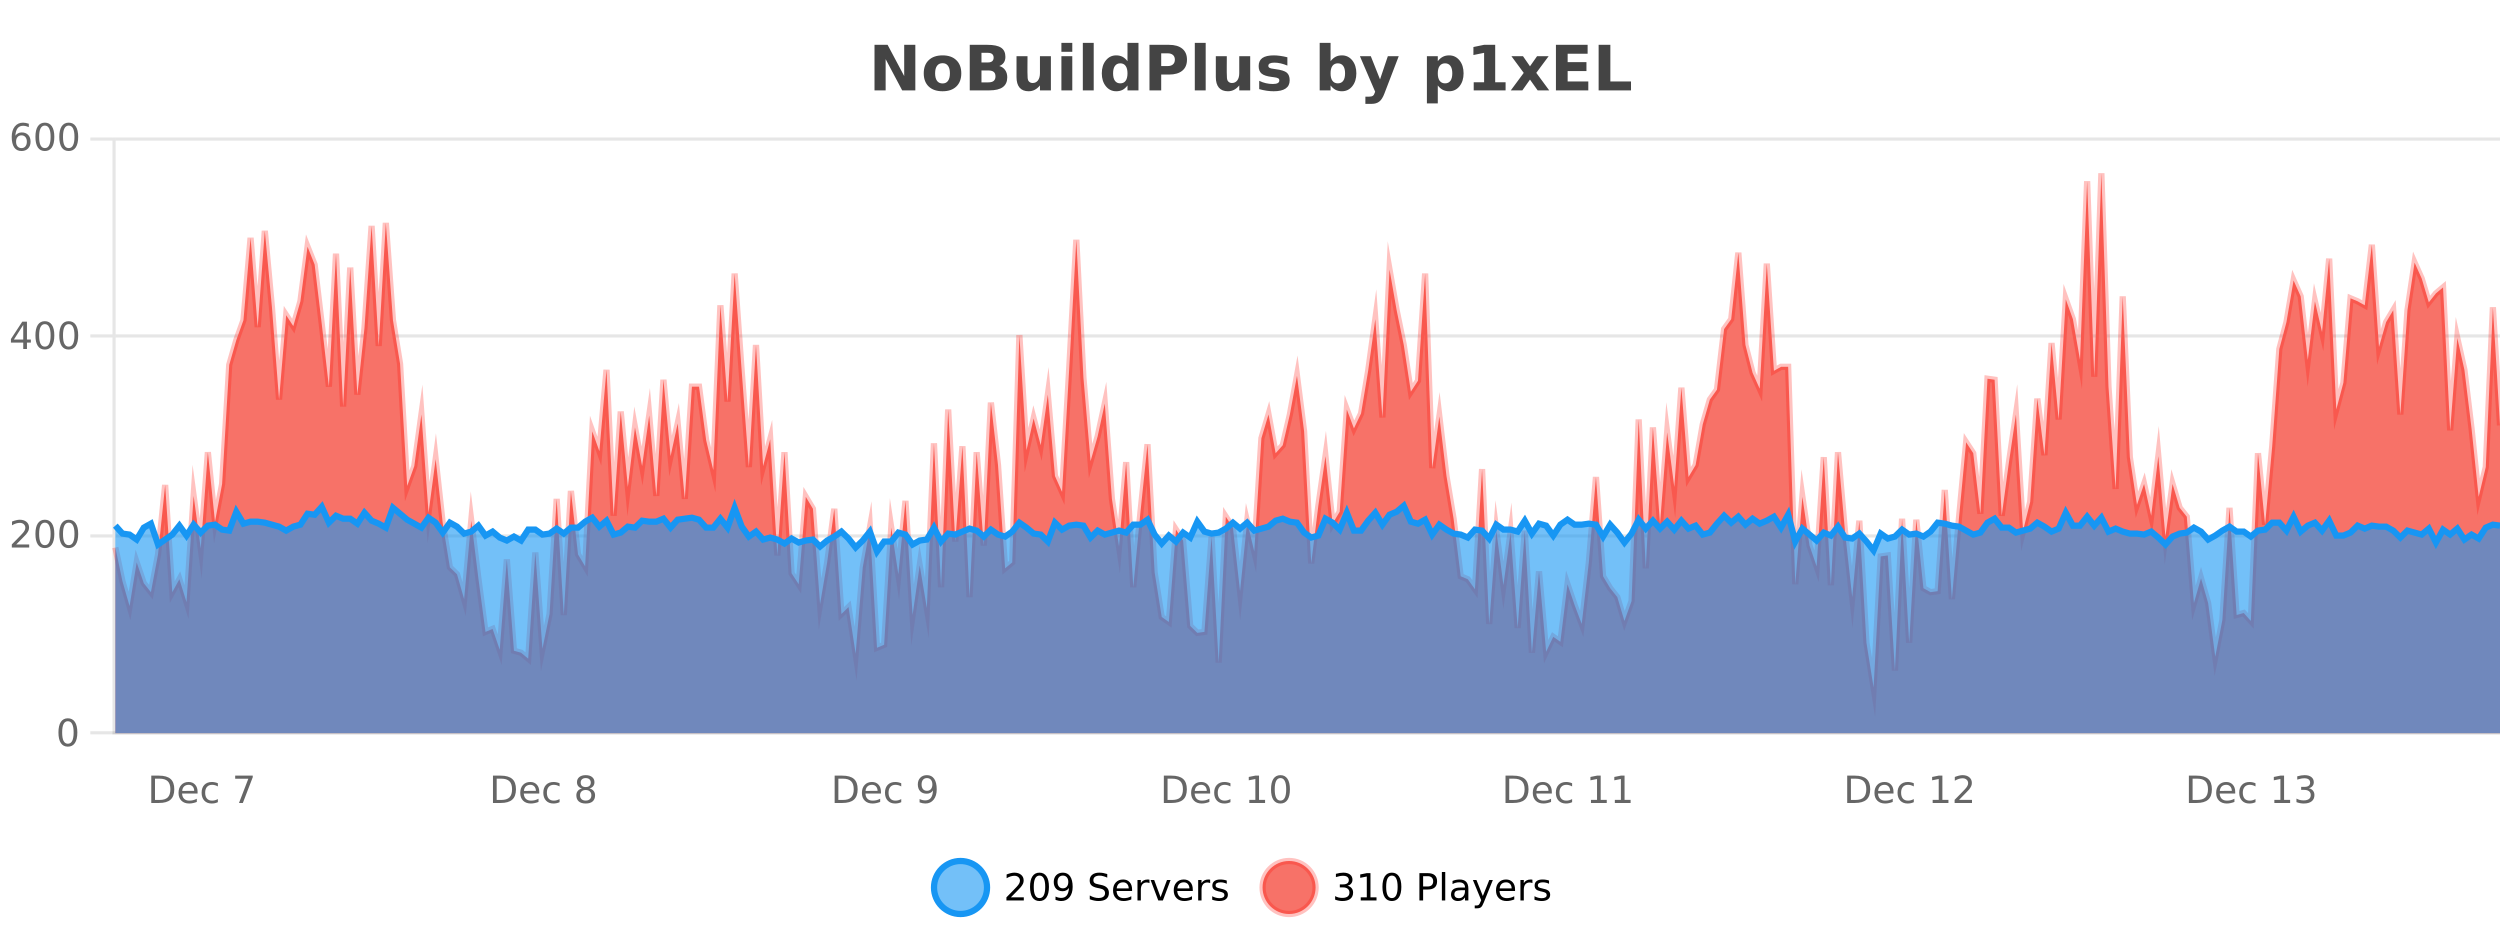
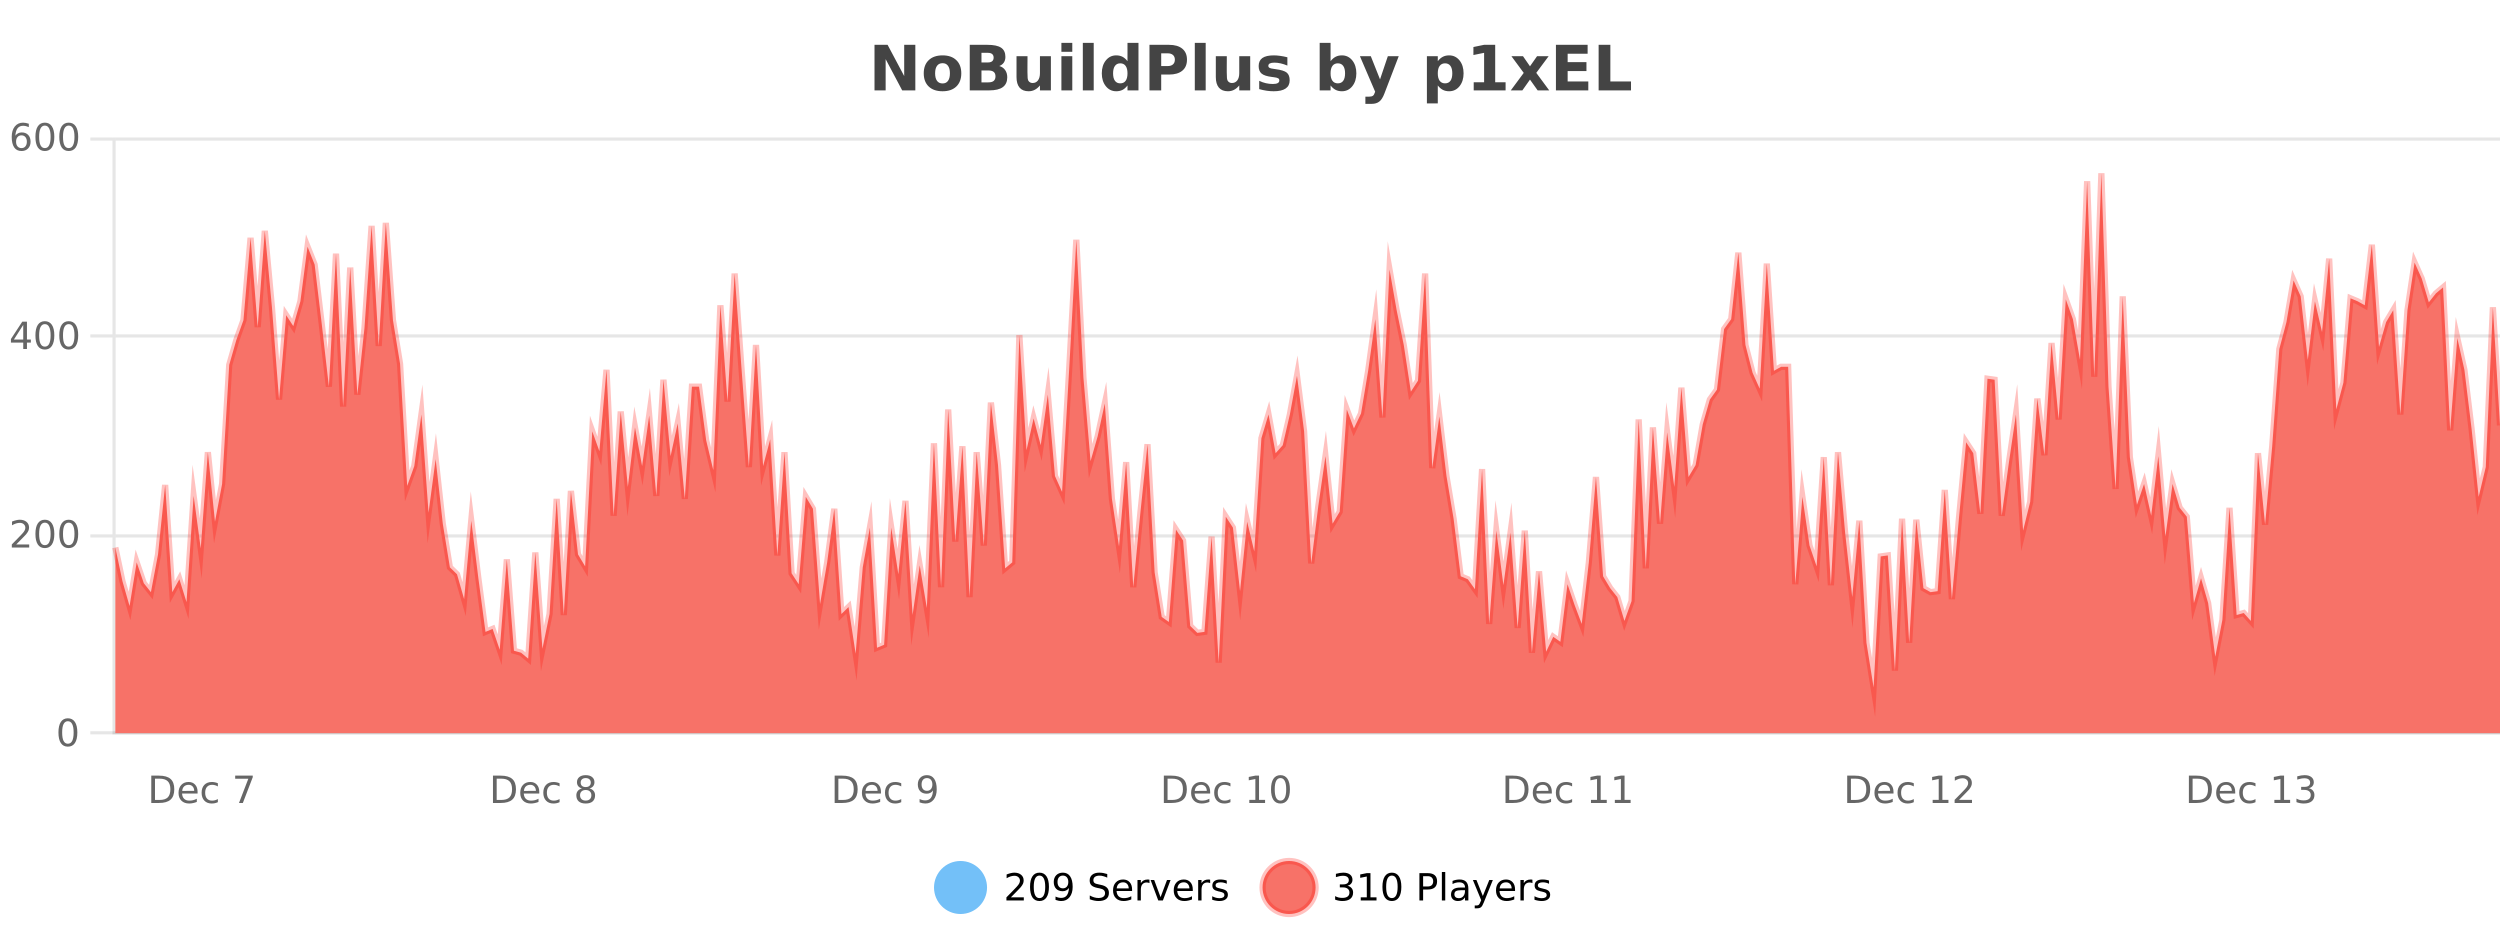
<svg xmlns="http://www.w3.org/2000/svg" width="800pt" height="300pt" viewBox="0 0 800 300" version="1.1">
  <defs>
    <clipPath id="clip1">
-       <path d="M 270 263 L 345 263 L 345 300 L 270 300 Z M 270 263 " />
-     </clipPath>
+       </clipPath>
    <clipPath id="clip2">
      <path d="M 375 263 L 450 263 L 450 300 L 375 300 Z M 375 263 " />
    </clipPath>
    <clipPath id="clip3">
      <path d="M 36.906 55 L 800 55 L 800 234.602 L 36.906 234.602 Z M 36.906 55 " />
    </clipPath>
    <clipPath id="clip4">
      <path d="M 35.906 43 L 800 43 L 800 235.602 L 35.906 235.602 Z M 35.906 43 " />
    </clipPath>
    <clipPath id="clip5">
-       <path d="M 36.906 161 L 800 161 L 800 234.602 L 36.906 234.602 Z M 36.906 161 " />
-     </clipPath>
+       </clipPath>
    <clipPath id="clip6">
      <path d="M 35.906 133 L 800 133 L 800 205 L 35.906 205 Z M 35.906 133 " />
    </clipPath>
  </defs>
  <g id="surface1440546">
    <rect x="0" y="0" width="800" height="300" style="fill:rgb(100%,100%,100%);fill-opacity:1;stroke:none;" />
    <path style="fill:none;stroke-width:1;stroke-linecap:butt;stroke-linejoin:miter;stroke:rgb(0%,0%,0%);stroke-opacity:0.098;stroke-miterlimit:10;" d="M 37 234.5 L 800 234.5 " />
    <path style="fill:none;stroke-width:1;stroke-linecap:butt;stroke-linejoin:miter;stroke:rgb(0%,0%,0%);stroke-opacity:0.098;stroke-miterlimit:10;" d="M 28.906 234.5 L 36 234.5 " />
    <path style="fill:none;stroke-width:1;stroke-linecap:butt;stroke-linejoin:miter;stroke:rgb(0%,0%,0%);stroke-opacity:0.098;stroke-miterlimit:10;" d="M 37 171.5 L 800 171.5 " />
    <path style="fill:none;stroke-width:1;stroke-linecap:butt;stroke-linejoin:miter;stroke:rgb(0%,0%,0%);stroke-opacity:0.098;stroke-miterlimit:10;" d="M 28.906 171.5 L 36 171.5 " />
    <path style="fill:none;stroke-width:1;stroke-linecap:butt;stroke-linejoin:miter;stroke:rgb(0%,0%,0%);stroke-opacity:0.098;stroke-miterlimit:10;" d="M 37 107.5 L 800 107.5 " />
    <path style="fill:none;stroke-width:1;stroke-linecap:butt;stroke-linejoin:miter;stroke:rgb(0%,0%,0%);stroke-opacity:0.098;stroke-miterlimit:10;" d="M 28.906 107.5 L 36 107.5 " />
    <path style="fill:none;stroke-width:1;stroke-linecap:butt;stroke-linejoin:miter;stroke:rgb(0%,0%,0%);stroke-opacity:0.098;stroke-miterlimit:10;" d="M 37 44.5 L 800 44.5 " />
    <path style="fill:none;stroke-width:1;stroke-linecap:butt;stroke-linejoin:miter;stroke:rgb(0%,0%,0%);stroke-opacity:0.098;stroke-miterlimit:10;" d="M 28.906 44.5 L 36 44.5 " />
    <path style=" stroke:none;fill-rule:nonzero;fill:rgb(9.02%,58.824%,95.294%);fill-opacity:0.6;" d="M 315.852 284 C 315.852 288.688 312.055 292.484 307.367 292.484 C 302.684 292.484 298.883 288.688 298.883 284 C 298.883 279.312 302.684 275.516 307.367 275.516 C 312.055 275.516 315.852 279.312 315.852 284 Z M 315.852 284 " />
    <g clip-path="url(#clip1)" clip-rule="nonzero">
      <path style="fill:none;stroke-width:2;stroke-linecap:butt;stroke-linejoin:miter;stroke:rgb(9.02%,58.824%,95.294%);stroke-opacity:1;stroke-miterlimit:10;" d="M 315.852 284 C 315.852 288.688 312.055 292.484 307.367 292.484 C 302.684 292.484 298.883 288.688 298.883 284 C 298.883 279.312 302.684 275.516 307.367 275.516 C 312.055 275.516 315.852 279.312 315.852 284 Z M 315.852 284 " />
    </g>
    <path style=" stroke:none;fill-rule:nonzero;fill:rgb(0%,0%,0%);fill-opacity:1;" d="M 323.477 287.156 L 327.617 287.156 L 327.617 288.156 L 322.055 288.156 L 322.055 287.156 C 322.5 286.699 323.109 286.078 323.883 285.297 C 324.664 284.508 325.152 283.996 325.352 283.766 C 325.734 283.352 326 282.996 326.148 282.703 C 326.305 282.402 326.383 282.109 326.383 281.828 C 326.383 281.359 326.215 280.98 325.883 280.688 C 325.559 280.398 325.137 280.25 324.617 280.25 C 324.242 280.25 323.844 280.312 323.43 280.438 C 323.023 280.562 322.586 280.762 322.117 281.031 L 322.117 279.828 C 322.594 279.641 323.039 279.5 323.445 279.406 C 323.859 279.305 324.242 279.25 324.586 279.25 C 325.492 279.25 326.215 279.48 326.758 279.938 C 327.297 280.387 327.57 280.992 327.57 281.75 C 327.57 282.105 327.5 282.445 327.367 282.766 C 327.23 283.09 326.984 283.469 326.633 283.906 C 326.527 284.023 326.215 284.352 325.695 284.891 C 325.172 285.434 324.434 286.188 323.477 287.156 Z M 332.629 280.188 C 332.023 280.188 331.566 280.492 331.254 281.094 C 330.949 281.688 330.801 282.59 330.801 283.797 C 330.801 284.996 330.949 285.898 331.254 286.5 C 331.566 287.094 332.023 287.391 332.629 287.391 C 333.242 287.391 333.699 287.094 334.004 286.5 C 334.316 285.898 334.473 284.996 334.473 283.797 C 334.473 282.59 334.316 281.688 334.004 281.094 C 333.699 280.492 333.242 280.188 332.629 280.188 Z M 332.629 279.25 C 333.605 279.25 334.355 279.641 334.879 280.422 C 335.398 281.195 335.66 282.32 335.66 283.797 C 335.66 285.266 335.398 286.391 334.879 287.172 C 334.355 287.945 333.605 288.328 332.629 288.328 C 331.648 288.328 330.898 287.945 330.379 287.172 C 329.867 286.391 329.613 285.266 329.613 283.797 C 329.613 282.32 329.867 281.195 330.379 280.422 C 330.898 279.641 331.648 279.25 332.629 279.25 Z M 337.766 287.969 L 337.766 286.891 C 338.066 287.039 338.367 287.148 338.672 287.219 C 338.973 287.293 339.273 287.328 339.578 287.328 C 340.359 287.328 340.953 287.07 341.359 286.547 C 341.773 286.016 342.008 285.215 342.062 284.141 C 341.844 284.484 341.555 284.746 341.203 284.922 C 340.859 285.102 340.473 285.188 340.047 285.188 C 339.172 285.188 338.477 284.93 337.969 284.406 C 337.457 283.875 337.203 283.148 337.203 282.219 C 337.203 281.324 337.469 280.605 338 280.062 C 338.531 279.523 339.238 279.25 340.125 279.25 C 341.133 279.25 341.906 279.641 342.438 280.422 C 342.977 281.195 343.25 282.32 343.25 283.797 C 343.25 285.172 342.922 286.273 342.266 287.094 C 341.609 287.918 340.727 288.328 339.625 288.328 C 339.32 288.328 339.02 288.297 338.719 288.234 C 338.414 288.18 338.098 288.094 337.766 287.969 Z M 340.125 284.266 C 340.656 284.266 341.078 284.086 341.391 283.719 C 341.703 283.355 341.859 282.855 341.859 282.219 C 341.859 281.594 341.703 281.102 341.391 280.734 C 341.078 280.371 340.656 280.188 340.125 280.188 C 339.594 280.188 339.172 280.371 338.859 280.734 C 338.555 281.102 338.406 281.594 338.406 282.219 C 338.406 282.855 338.555 283.355 338.859 283.719 C 339.172 284.086 339.594 284.266 340.125 284.266 Z M 354.32 279.688 L 354.32 280.844 C 353.871 280.637 353.445 280.48 353.039 280.375 C 352.641 280.262 352.262 280.203 351.898 280.203 C 351.25 280.203 350.75 280.328 350.398 280.578 C 350.055 280.828 349.883 281.188 349.883 281.656 C 349.883 282.043 349.996 282.336 350.227 282.531 C 350.453 282.73 350.898 282.887 351.555 283 L 352.258 283.156 C 353.141 283.324 353.793 283.621 354.211 284.047 C 354.637 284.465 354.852 285.027 354.852 285.734 C 354.852 286.59 354.562 287.234 353.992 287.672 C 353.43 288.109 352.594 288.328 351.492 288.328 C 351.086 288.328 350.648 288.281 350.18 288.188 C 349.711 288.094 349.227 287.953 348.727 287.766 L 348.727 286.547 C 349.203 286.82 349.672 287.023 350.133 287.156 C 350.602 287.293 351.055 287.359 351.492 287.359 C 352.168 287.359 352.688 287.23 353.055 286.969 C 353.43 286.699 353.617 286.32 353.617 285.828 C 353.617 285.402 353.48 285.07 353.211 284.828 C 352.949 284.578 352.516 284.398 351.914 284.281 L 351.195 284.141 C 350.309 283.965 349.668 283.688 349.273 283.312 C 348.887 282.938 348.695 282.418 348.695 281.75 C 348.695 280.969 348.965 280.359 349.508 279.922 C 350.047 279.477 350.797 279.25 351.758 279.25 C 352.172 279.25 352.59 279.289 353.008 279.359 C 353.434 279.434 353.871 279.543 354.32 279.688 Z M 362.266 284.609 L 362.266 285.125 L 357.297 285.125 C 357.348 285.875 357.57 286.445 357.969 286.828 C 358.375 287.215 358.93 287.406 359.641 287.406 C 360.055 287.406 360.457 287.359 360.844 287.266 C 361.238 287.164 361.629 287.008 362.016 286.797 L 362.016 287.828 C 361.617 287.984 361.219 288.105 360.812 288.188 C 360.406 288.281 359.992 288.328 359.578 288.328 C 358.535 288.328 357.707 288.027 357.094 287.422 C 356.477 286.809 356.172 285.98 356.172 284.938 C 356.172 283.867 356.461 283.016 357.047 282.391 C 357.629 281.758 358.41 281.438 359.391 281.438 C 360.273 281.438 360.973 281.727 361.484 282.297 C 362.004 282.859 362.266 283.633 362.266 284.609 Z M 361.188 284.281 C 361.176 283.699 361.008 283.23 360.688 282.875 C 360.363 282.523 359.938 282.344 359.406 282.344 C 358.801 282.344 358.316 282.516 357.953 282.859 C 357.598 283.203 357.395 283.684 357.344 284.297 Z M 367.836 282.594 C 367.711 282.531 367.574 282.484 367.43 282.453 C 367.293 282.414 367.137 282.391 366.961 282.391 C 366.355 282.391 365.887 282.59 365.555 282.984 C 365.23 283.383 365.07 283.953 365.07 284.703 L 365.07 288.156 L 363.992 288.156 L 363.992 281.594 L 365.07 281.594 L 365.07 282.609 C 365.297 282.215 365.594 281.922 365.961 281.734 C 366.324 281.539 366.766 281.438 367.289 281.438 C 367.359 281.438 367.438 281.445 367.523 281.453 C 367.617 281.465 367.715 281.48 367.82 281.5 Z M 368.195 281.594 L 369.336 281.594 L 371.383 287.094 L 373.445 281.594 L 374.586 281.594 L 372.117 288.156 L 370.648 288.156 Z M 381.688 284.609 L 381.688 285.125 L 376.719 285.125 C 376.77 285.875 376.992 286.445 377.391 286.828 C 377.797 287.215 378.352 287.406 379.062 287.406 C 379.477 287.406 379.879 287.359 380.266 287.266 C 380.66 287.164 381.051 287.008 381.438 286.797 L 381.438 287.828 C 381.039 287.984 380.641 288.105 380.234 288.188 C 379.828 288.281 379.414 288.328 379 288.328 C 377.957 288.328 377.129 288.027 376.516 287.422 C 375.898 286.809 375.594 285.98 375.594 284.938 C 375.594 283.867 375.883 283.016 376.469 282.391 C 377.051 281.758 377.832 281.438 378.812 281.438 C 379.695 281.438 380.395 281.727 380.906 282.297 C 381.426 282.859 381.688 283.633 381.688 284.609 Z M 380.609 284.281 C 380.598 283.699 380.43 283.23 380.109 282.875 C 379.785 282.523 379.359 282.344 378.828 282.344 C 378.223 282.344 377.738 282.516 377.375 282.859 C 377.02 283.203 376.816 283.684 376.766 284.297 Z M 387.258 282.594 C 387.133 282.531 386.996 282.484 386.852 282.453 C 386.715 282.414 386.559 282.391 386.383 282.391 C 385.777 282.391 385.309 282.59 384.977 282.984 C 384.652 283.383 384.492 283.953 384.492 284.703 L 384.492 288.156 L 383.414 288.156 L 383.414 281.594 L 384.492 281.594 L 384.492 282.609 C 384.719 282.215 385.016 281.922 385.383 281.734 C 385.746 281.539 386.188 281.438 386.711 281.438 C 386.781 281.438 386.859 281.445 386.945 281.453 C 387.039 281.465 387.137 281.48 387.242 281.5 Z M 392.562 281.781 L 392.562 282.812 C 392.258 282.656 391.941 282.543 391.609 282.469 C 391.285 282.387 390.945 282.344 390.594 282.344 C 390.062 282.344 389.66 282.43 389.391 282.594 C 389.117 282.75 388.984 282.996 388.984 283.328 C 388.984 283.578 389.078 283.777 389.266 283.922 C 389.461 284.059 389.852 284.188 390.438 284.312 L 390.797 284.406 C 391.566 284.562 392.113 284.793 392.438 285.094 C 392.758 285.398 392.922 285.812 392.922 286.344 C 392.922 286.961 392.676 287.445 392.188 287.797 C 391.707 288.152 391.047 288.328 390.203 288.328 C 389.848 288.328 389.477 288.289 389.094 288.219 C 388.719 288.156 388.32 288.059 387.906 287.922 L 387.906 286.797 C 388.301 287.008 388.691 287.164 389.078 287.266 C 389.461 287.371 389.848 287.422 390.234 287.422 C 390.734 287.422 391.117 287.34 391.391 287.172 C 391.672 286.996 391.812 286.746 391.812 286.422 C 391.812 286.133 391.711 285.906 391.516 285.75 C 391.316 285.594 390.883 285.445 390.219 285.297 L 389.844 285.219 C 389.176 285.074 388.691 284.855 388.391 284.562 C 388.098 284.273 387.953 283.875 387.953 283.375 C 387.953 282.75 388.172 282.273 388.609 281.938 C 389.047 281.605 389.664 281.438 390.469 281.438 C 390.863 281.438 391.238 281.469 391.594 281.531 C 391.945 281.586 392.27 281.668 392.562 281.781 Z M 317.367 277.016 " />
    <path style=" stroke:none;fill-rule:nonzero;fill:rgb(96.863%,44.706%,40.784%);fill-opacity:1;" d="M 420.988 284 C 420.988 288.688 417.191 292.484 412.504 292.484 C 407.82 292.484 404.02 288.688 404.02 284 C 404.02 279.312 407.82 275.516 412.504 275.516 C 417.191 275.516 420.988 279.312 420.988 284 Z M 420.988 284 " />
    <g clip-path="url(#clip2)" clip-rule="nonzero">
      <path style="fill:none;stroke-width:2;stroke-linecap:butt;stroke-linejoin:miter;stroke:rgb(100%,4.706%,0%);stroke-opacity:0.247;stroke-miterlimit:10;" d="M 420.988 284 C 420.988 288.688 417.191 292.484 412.504 292.484 C 407.82 292.484 404.02 288.688 404.02 284 C 404.02 279.312 407.82 275.516 412.504 275.516 C 417.191 275.516 420.988 279.312 420.988 284 Z M 420.988 284 " />
    </g>
    <path style=" stroke:none;fill-rule:nonzero;fill:rgb(0%,0%,0%);fill-opacity:1;" d="M 431.195 283.438 C 431.758 283.562 432.195 283.82 432.508 284.203 C 432.828 284.578 432.992 285.047 432.992 285.609 C 432.992 286.477 432.695 287.148 432.102 287.625 C 431.508 288.094 430.664 288.328 429.57 288.328 C 429.203 288.328 428.824 288.289 428.43 288.219 C 428.043 288.148 427.648 288.039 427.242 287.891 L 427.242 286.75 C 427.562 286.938 427.918 287.086 428.305 287.188 C 428.699 287.281 429.109 287.328 429.539 287.328 C 430.277 287.328 430.84 287.184 431.227 286.891 C 431.621 286.602 431.82 286.172 431.82 285.609 C 431.82 285.102 431.637 284.699 431.273 284.406 C 430.906 284.117 430.406 283.969 429.773 283.969 L 428.742 283.969 L 428.742 283 L 429.82 283 C 430.391 283 430.836 282.887 431.148 282.656 C 431.461 282.418 431.617 282.078 431.617 281.641 C 431.617 281.195 431.453 280.852 431.133 280.609 C 430.82 280.371 430.367 280.25 429.773 280.25 C 429.438 280.25 429.086 280.289 428.711 280.359 C 428.344 280.422 427.938 280.527 427.492 280.672 L 427.492 279.625 C 427.949 279.5 428.371 279.406 428.758 279.344 C 429.152 279.281 429.523 279.25 429.867 279.25 C 430.773 279.25 431.484 279.453 432.008 279.859 C 432.527 280.266 432.789 280.82 432.789 281.516 C 432.789 282.008 432.648 282.418 432.367 282.75 C 432.094 283.086 431.703 283.312 431.195 283.438 Z M 435.438 287.156 L 437.375 287.156 L 437.375 280.484 L 435.266 280.906 L 435.266 279.828 L 437.359 279.406 L 438.547 279.406 L 438.547 287.156 L 440.484 287.156 L 440.484 288.156 L 435.438 288.156 Z M 445.398 280.188 C 444.793 280.188 444.336 280.492 444.023 281.094 C 443.719 281.688 443.57 282.59 443.57 283.797 C 443.57 284.996 443.719 285.898 444.023 286.5 C 444.336 287.094 444.793 287.391 445.398 287.391 C 446.012 287.391 446.469 287.094 446.773 286.5 C 447.086 285.898 447.242 284.996 447.242 283.797 C 447.242 282.59 447.086 281.688 446.773 281.094 C 446.469 280.492 446.012 280.188 445.398 280.188 Z M 445.398 279.25 C 446.375 279.25 447.125 279.641 447.648 280.422 C 448.168 281.195 448.43 282.32 448.43 283.797 C 448.43 285.266 448.168 286.391 447.648 287.172 C 447.125 287.945 446.375 288.328 445.398 288.328 C 444.418 288.328 443.668 287.945 443.148 287.172 C 442.637 286.391 442.383 285.266 442.383 283.797 C 442.383 282.32 442.637 281.195 443.148 280.422 C 443.668 279.641 444.418 279.25 445.398 279.25 Z M 455.398 280.375 L 455.398 283.672 L 456.883 283.672 C 457.434 283.672 457.859 283.531 458.164 283.25 C 458.465 282.961 458.617 282.547 458.617 282.016 C 458.617 281.496 458.465 281.094 458.164 280.812 C 457.859 280.523 457.434 280.375 456.883 280.375 Z M 454.211 279.406 L 456.883 279.406 C 457.871 279.406 458.617 279.633 459.117 280.078 C 459.617 280.516 459.867 281.164 459.867 282.016 C 459.867 282.883 459.617 283.539 459.117 283.984 C 458.617 284.422 457.871 284.641 456.883 284.641 L 455.398 284.641 L 455.398 288.156 L 454.211 288.156 Z M 461.398 279.031 L 462.477 279.031 L 462.477 288.156 L 461.398 288.156 Z M 467.719 284.859 C 466.852 284.859 466.25 284.961 465.906 285.156 C 465.57 285.355 465.406 285.695 465.406 286.172 C 465.406 286.559 465.531 286.867 465.781 287.094 C 466.039 287.312 466.383 287.422 466.812 287.422 C 467.414 287.422 467.895 287.215 468.25 286.797 C 468.613 286.371 468.797 285.805 468.797 285.094 L 468.797 284.859 Z M 469.875 284.406 L 469.875 288.156 L 468.797 288.156 L 468.797 287.156 C 468.547 287.555 468.238 287.852 467.875 288.047 C 467.508 288.234 467.062 288.328 466.531 288.328 C 465.852 288.328 465.316 288.141 464.922 287.766 C 464.523 287.383 464.328 286.875 464.328 286.25 C 464.328 285.512 464.57 284.953 465.062 284.578 C 465.562 284.203 466.301 284.016 467.281 284.016 L 468.797 284.016 L 468.797 283.906 C 468.797 283.406 468.629 283.023 468.297 282.75 C 467.973 282.48 467.52 282.344 466.938 282.344 C 466.562 282.344 466.191 282.391 465.828 282.484 C 465.473 282.578 465.133 282.715 464.812 282.891 L 464.812 281.891 C 465.207 281.734 465.586 281.621 465.953 281.547 C 466.328 281.477 466.691 281.438 467.047 281.438 C 467.992 281.438 468.703 281.684 469.172 282.172 C 469.641 282.664 469.875 283.406 469.875 284.406 Z M 474.82 288.766 C 474.516 289.547 474.219 290.055 473.93 290.297 C 473.637 290.535 473.25 290.656 472.773 290.656 L 471.914 290.656 L 471.914 289.75 L 472.539 289.75 C 472.84 289.75 473.07 289.676 473.227 289.531 C 473.391 289.395 473.574 289.066 473.773 288.547 L 473.977 288.047 L 471.32 281.594 L 472.461 281.594 L 474.508 286.719 L 476.57 281.594 L 477.711 281.594 Z M 484.812 284.609 L 484.812 285.125 L 479.844 285.125 C 479.895 285.875 480.117 286.445 480.516 286.828 C 480.922 287.215 481.477 287.406 482.188 287.406 C 482.602 287.406 483.004 287.359 483.391 287.266 C 483.785 287.164 484.176 287.008 484.562 286.797 L 484.562 287.828 C 484.164 287.984 483.766 288.105 483.359 288.188 C 482.953 288.281 482.539 288.328 482.125 288.328 C 481.082 288.328 480.254 288.027 479.641 287.422 C 479.023 286.809 478.719 285.98 478.719 284.938 C 478.719 283.867 479.008 283.016 479.594 282.391 C 480.176 281.758 480.957 281.438 481.938 281.438 C 482.82 281.438 483.52 281.727 484.031 282.297 C 484.551 282.859 484.812 283.633 484.812 284.609 Z M 483.734 284.281 C 483.723 283.699 483.555 283.23 483.234 282.875 C 482.91 282.523 482.484 282.344 481.953 282.344 C 481.348 282.344 480.863 282.516 480.5 282.859 C 480.145 283.203 479.941 283.684 479.891 284.297 Z M 490.383 282.594 C 490.258 282.531 490.121 282.484 489.977 282.453 C 489.84 282.414 489.684 282.391 489.508 282.391 C 488.902 282.391 488.434 282.59 488.102 282.984 C 487.777 283.383 487.617 283.953 487.617 284.703 L 487.617 288.156 L 486.539 288.156 L 486.539 281.594 L 487.617 281.594 L 487.617 282.609 C 487.844 282.215 488.141 281.922 488.508 281.734 C 488.871 281.539 489.312 281.438 489.836 281.438 C 489.906 281.438 489.984 281.445 490.07 281.453 C 490.164 281.465 490.262 281.48 490.367 281.5 Z M 495.691 281.781 L 495.691 282.812 C 495.387 282.656 495.07 282.543 494.738 282.469 C 494.414 282.387 494.074 282.344 493.723 282.344 C 493.191 282.344 492.789 282.43 492.52 282.594 C 492.246 282.75 492.113 282.996 492.113 283.328 C 492.113 283.578 492.207 283.777 492.395 283.922 C 492.59 284.059 492.98 284.188 493.566 284.312 L 493.926 284.406 C 494.695 284.562 495.242 284.793 495.566 285.094 C 495.887 285.398 496.051 285.812 496.051 286.344 C 496.051 286.961 495.805 287.445 495.316 287.797 C 494.836 288.152 494.176 288.328 493.332 288.328 C 492.977 288.328 492.605 288.289 492.223 288.219 C 491.848 288.156 491.449 288.059 491.035 287.922 L 491.035 286.797 C 491.43 287.008 491.82 287.164 492.207 287.266 C 492.59 287.371 492.977 287.422 493.363 287.422 C 493.863 287.422 494.246 287.34 494.52 287.172 C 494.801 286.996 494.941 286.746 494.941 286.422 C 494.941 286.133 494.84 285.906 494.645 285.75 C 494.445 285.594 494.012 285.445 493.348 285.297 L 492.973 285.219 C 492.305 285.074 491.82 284.855 491.52 284.562 C 491.227 284.273 491.082 283.875 491.082 283.375 C 491.082 282.75 491.301 282.273 491.738 281.938 C 492.176 281.605 492.793 281.438 493.598 281.438 C 493.992 281.438 494.367 281.469 494.723 281.531 C 495.074 281.586 495.398 281.668 495.691 281.781 Z M 422.504 277.016 " />
    <path style=" stroke:none;fill-rule:nonzero;fill:rgb(26.667%,26.667%,26.667%);fill-opacity:1;" d="M 279.844 14.344 L 284.031 14.344 L 289.344 24.344 L 289.344 14.344 L 292.906 14.344 L 292.906 28.922 L 288.703 28.922 L 283.406 18.922 L 283.406 28.922 L 279.844 28.922 Z M 301.629 20.219 C 300.848 20.219 300.254 20.5 299.848 21.062 C 299.441 21.617 299.238 22.418 299.238 23.469 C 299.238 24.512 299.441 25.312 299.848 25.875 C 300.254 26.43 300.848 26.703 301.629 26.703 C 302.387 26.703 302.965 26.43 303.363 25.875 C 303.77 25.312 303.973 24.512 303.973 23.469 C 303.973 22.418 303.77 21.617 303.363 21.062 C 302.965 20.5 302.387 20.219 301.629 20.219 Z M 301.629 17.719 C 303.504 17.719 304.965 18.23 306.02 19.25 C 307.082 20.262 307.613 21.668 307.613 23.469 C 307.613 25.262 307.082 26.668 306.02 27.688 C 304.965 28.699 303.504 29.203 301.629 29.203 C 299.73 29.203 298.254 28.699 297.191 27.688 C 296.129 26.668 295.598 25.262 295.598 23.469 C 295.598 21.668 296.129 20.262 297.191 19.25 C 298.254 18.23 299.73 17.719 301.629 17.719 Z M 316.148 19.984 C 316.742 19.984 317.188 19.855 317.492 19.594 C 317.805 19.336 317.961 18.949 317.961 18.438 C 317.961 17.938 317.805 17.559 317.492 17.297 C 317.188 17.039 316.742 16.906 316.148 16.906 L 314.07 16.906 L 314.07 19.984 Z M 316.273 26.359 C 317.031 26.359 317.602 26.203 317.977 25.891 C 318.359 25.57 318.555 25.086 318.555 24.438 C 318.555 23.805 318.367 23.328 317.992 23.016 C 317.617 22.703 317.043 22.547 316.273 22.547 L 314.07 22.547 L 314.07 26.359 Z M 319.773 21.125 C 320.586 21.355 321.211 21.789 321.648 22.422 C 322.094 23.047 322.32 23.82 322.32 24.734 C 322.32 26.141 321.84 27.195 320.883 27.891 C 319.934 28.578 318.492 28.922 316.555 28.922 L 310.32 28.922 L 310.32 14.344 L 315.961 14.344 C 317.98 14.344 319.445 14.652 320.352 15.266 C 321.266 15.871 321.727 16.852 321.727 18.203 C 321.727 18.914 321.559 19.516 321.227 20.016 C 320.891 20.508 320.406 20.875 319.773 21.125 Z M 325.285 24.656 L 325.285 17.984 L 328.801 17.984 L 328.801 19.078 C 328.801 19.672 328.793 20.418 328.785 21.312 C 328.785 22.211 328.785 22.805 328.785 23.094 C 328.785 23.98 328.805 24.617 328.848 25 C 328.898 25.387 328.977 25.668 329.082 25.844 C 329.227 26.074 329.414 26.25 329.645 26.375 C 329.871 26.5 330.137 26.562 330.441 26.562 C 331.168 26.562 331.742 26.281 332.16 25.719 C 332.574 25.156 332.785 24.383 332.785 23.391 L 332.785 17.984 L 336.285 17.984 L 336.285 28.922 L 332.785 28.922 L 332.785 27.344 C 332.254 27.98 331.691 28.449 331.098 28.75 C 330.512 29.051 329.867 29.203 329.16 29.203 C 327.898 29.203 326.934 28.82 326.27 28.047 C 325.613 27.266 325.285 26.137 325.285 24.656 Z M 339.648 17.984 L 343.133 17.984 L 343.133 28.922 L 339.648 28.922 Z M 339.648 13.719 L 343.133 13.719 L 343.133 16.578 L 339.648 16.578 Z M 346.504 13.719 L 349.988 13.719 L 349.988 28.922 L 346.504 28.922 Z M 360.797 19.578 L 360.797 13.719 L 364.312 13.719 L 364.312 28.922 L 360.797 28.922 L 360.797 27.344 C 360.316 27.992 359.785 28.465 359.203 28.766 C 358.617 29.055 357.945 29.203 357.188 29.203 C 355.844 29.203 354.738 28.668 353.875 27.594 C 353.008 26.523 352.578 25.148 352.578 23.469 C 352.578 21.781 353.008 20.402 353.875 19.328 C 354.738 18.258 355.844 17.719 357.188 17.719 C 357.945 17.719 358.617 17.871 359.203 18.172 C 359.785 18.477 360.316 18.945 360.797 19.578 Z M 358.484 26.672 C 359.234 26.672 359.805 26.402 360.203 25.859 C 360.598 25.309 360.797 24.512 360.797 23.469 C 360.797 22.43 360.598 21.637 360.203 21.094 C 359.805 20.543 359.234 20.266 358.484 20.266 C 357.742 20.266 357.176 20.543 356.781 21.094 C 356.383 21.637 356.188 22.43 356.188 23.469 C 356.188 24.512 356.383 25.309 356.781 25.859 C 357.176 26.402 357.742 26.672 358.484 26.672 Z M 367.832 14.344 L 374.066 14.344 C 375.918 14.344 377.34 14.758 378.332 15.578 C 379.332 16.402 379.832 17.574 379.832 19.094 C 379.832 20.625 379.332 21.805 378.332 22.625 C 377.34 23.449 375.918 23.859 374.066 23.859 L 371.582 23.859 L 371.582 28.922 L 367.832 28.922 Z M 371.582 17.062 L 371.582 21.141 L 373.66 21.141 C 374.387 21.141 374.949 20.965 375.348 20.609 C 375.754 20.258 375.957 19.75 375.957 19.094 C 375.957 18.449 375.754 17.949 375.348 17.594 C 374.949 17.242 374.387 17.062 373.66 17.062 Z M 382.336 13.719 L 385.82 13.719 L 385.82 28.922 L 382.336 28.922 Z M 389.062 24.656 L 389.062 17.984 L 392.578 17.984 L 392.578 19.078 C 392.578 19.672 392.57 20.418 392.562 21.312 C 392.562 22.211 392.562 22.805 392.562 23.094 C 392.562 23.98 392.582 24.617 392.625 25 C 392.676 25.387 392.754 25.668 392.859 25.844 C 393.004 26.074 393.191 26.25 393.422 26.375 C 393.648 26.5 393.914 26.562 394.219 26.562 C 394.945 26.562 395.52 26.281 395.938 25.719 C 396.352 25.156 396.562 24.383 396.562 23.391 L 396.562 17.984 L 400.062 17.984 L 400.062 28.922 L 396.562 28.922 L 396.562 27.344 C 396.031 27.98 395.469 28.449 394.875 28.75 C 394.289 29.051 393.645 29.203 392.938 29.203 C 391.676 29.203 390.711 28.82 390.047 28.047 C 389.391 27.266 389.062 26.137 389.062 24.656 Z M 411.961 18.328 L 411.961 20.984 C 411.219 20.672 410.5 20.438 409.805 20.281 C 409.105 20.125 408.445 20.047 407.82 20.047 C 407.164 20.047 406.672 20.133 406.352 20.297 C 406.027 20.465 405.867 20.719 405.867 21.062 C 405.867 21.344 405.984 21.559 406.227 21.703 C 406.477 21.852 406.914 21.961 407.539 22.031 L 408.164 22.125 C 409.953 22.355 411.156 22.73 411.773 23.25 C 412.387 23.773 412.695 24.59 412.695 25.703 C 412.695 26.871 412.262 27.746 411.398 28.328 C 410.543 28.914 409.266 29.203 407.57 29.203 C 406.84 29.203 406.09 29.145 405.32 29.031 C 404.547 28.918 403.758 28.746 402.945 28.516 L 402.945 25.859 C 403.641 26.203 404.355 26.461 405.086 26.625 C 405.812 26.793 406.559 26.875 407.32 26.875 C 408.008 26.875 408.523 26.781 408.867 26.594 C 409.211 26.406 409.383 26.125 409.383 25.75 C 409.383 25.438 409.262 25.211 409.023 25.062 C 408.781 24.906 408.309 24.789 407.602 24.703 L 406.992 24.625 C 405.43 24.43 404.336 24.07 403.711 23.547 C 403.086 23.016 402.773 22.215 402.773 21.141 C 402.773 19.984 403.168 19.125 403.961 18.562 C 404.762 18 405.98 17.719 407.617 17.719 C 408.262 17.719 408.938 17.773 409.648 17.875 C 410.355 17.969 411.125 18.121 411.961 18.328 Z M 428.109 26.672 C 428.859 26.672 429.43 26.402 429.828 25.859 C 430.223 25.309 430.422 24.512 430.422 23.469 C 430.422 22.43 430.223 21.637 429.828 21.094 C 429.43 20.543 428.859 20.266 428.109 20.266 C 427.359 20.266 426.781 20.543 426.375 21.094 C 425.977 21.637 425.781 22.43 425.781 23.469 C 425.781 24.5 425.977 25.293 426.375 25.844 C 426.781 26.398 427.359 26.672 428.109 26.672 Z M 425.781 19.578 C 426.27 18.945 426.805 18.477 427.391 18.172 C 427.973 17.871 428.645 17.719 429.406 17.719 C 430.758 17.719 431.867 18.258 432.734 19.328 C 433.598 20.402 434.031 21.781 434.031 23.469 C 434.031 25.148 433.598 26.523 432.734 27.594 C 431.867 28.668 430.758 29.203 429.406 29.203 C 428.645 29.203 427.973 29.051 427.391 28.75 C 426.805 28.449 426.27 27.98 425.781 27.344 L 425.781 28.922 L 422.297 28.922 L 422.297 13.719 L 425.781 13.719 Z M 435.172 17.984 L 438.656 17.984 L 441.609 25.406 L 444.109 17.984 L 447.594 17.984 L 443 29.953 C 442.539 31.172 442 32.02 441.375 32.5 C 440.758 32.988 439.953 33.234 438.953 33.234 L 436.922 33.234 L 436.922 30.938 L 438.016 30.938 C 438.609 30.938 439.039 30.844 439.312 30.656 C 439.582 30.469 439.789 30.129 439.938 29.641 L 440.047 29.344 Z M 460.094 27.344 L 460.094 33.078 L 456.609 33.078 L 456.609 17.984 L 460.094 17.984 L 460.094 19.578 C 460.582 18.945 461.117 18.477 461.703 18.172 C 462.285 17.871 462.957 17.719 463.719 17.719 C 465.07 17.719 466.18 18.258 467.047 19.328 C 467.91 20.402 468.344 21.781 468.344 23.469 C 468.344 25.148 467.91 26.523 467.047 27.594 C 466.18 28.668 465.07 29.203 463.719 29.203 C 462.957 29.203 462.285 29.051 461.703 28.75 C 461.117 28.449 460.582 27.98 460.094 27.344 Z M 462.422 20.266 C 461.672 20.266 461.094 20.543 460.688 21.094 C 460.289 21.637 460.094 22.43 460.094 23.469 C 460.094 24.5 460.289 25.293 460.688 25.844 C 461.094 26.398 461.672 26.672 462.422 26.672 C 463.172 26.672 463.742 26.402 464.141 25.859 C 464.535 25.309 464.734 24.512 464.734 23.469 C 464.734 22.43 464.535 21.637 464.141 21.094 C 463.742 20.543 463.172 20.266 462.422 20.266 Z M 471.586 26.328 L 474.914 26.328 L 474.914 16.906 L 471.492 17.609 L 471.492 15.047 L 474.883 14.344 L 478.461 14.344 L 478.461 26.328 L 481.789 26.328 L 481.789 28.922 L 471.586 28.922 Z M 487.594 23.328 L 483.656 17.984 L 487.359 17.984 L 489.594 21.219 L 491.859 17.984 L 495.562 17.984 L 491.609 23.312 L 495.75 28.922 L 492.047 28.922 L 489.594 25.469 L 487.156 28.922 L 483.453 28.922 Z M 497.898 14.344 L 508.039 14.344 L 508.039 17.188 L 501.648 17.188 L 501.648 19.891 L 507.664 19.891 L 507.664 22.734 L 501.648 22.734 L 501.648 26.078 L 508.258 26.078 L 508.258 28.922 L 497.898 28.922 Z M 511.562 14.344 L 515.312 14.344 L 515.312 26.078 L 521.922 26.078 L 521.922 28.922 L 511.562 28.922 Z M 278 10.359 " />
    <path style="fill:none;stroke-width:1;stroke-linecap:butt;stroke-linejoin:miter;stroke:rgb(0%,0%,0%);stroke-opacity:0.098;stroke-miterlimit:10;" d="M 36 234.5 L 801 234.5 " />
    <path style=" stroke:none;fill-rule:nonzero;fill:rgb(40%,40%,40%);fill-opacity:1;" d="M 49.598 249.172 L 49.598 255.984 L 51.035 255.984 C 52.242 255.984 53.121 255.715 53.676 255.172 C 54.238 254.621 54.52 253.75 54.52 252.562 C 54.52 251.398 54.238 250.543 53.676 250 C 53.121 249.449 52.242 249.172 51.035 249.172 Z M 48.41 248.203 L 50.848 248.203 C 52.543 248.203 53.789 248.559 54.582 249.266 C 55.371 249.965 55.77 251.062 55.77 252.562 C 55.77 254.074 55.367 255.184 54.566 255.891 C 53.773 256.602 52.535 256.953 50.848 256.953 L 48.41 256.953 Z M 63.227 253.406 L 63.227 253.922 L 58.258 253.922 C 58.309 254.672 58.531 255.242 58.93 255.625 C 59.336 256.012 59.891 256.203 60.602 256.203 C 61.016 256.203 61.418 256.156 61.805 256.062 C 62.199 255.961 62.59 255.805 62.977 255.594 L 62.977 256.625 C 62.578 256.781 62.18 256.902 61.773 256.984 C 61.367 257.078 60.953 257.125 60.539 257.125 C 59.496 257.125 58.668 256.824 58.055 256.219 C 57.438 255.605 57.133 254.777 57.133 253.734 C 57.133 252.664 57.422 251.812 58.008 251.188 C 58.59 250.555 59.371 250.234 60.352 250.234 C 61.234 250.234 61.934 250.523 62.445 251.094 C 62.965 251.656 63.227 252.43 63.227 253.406 Z M 62.148 253.078 C 62.137 252.496 61.969 252.027 61.648 251.672 C 61.324 251.32 60.898 251.141 60.367 251.141 C 59.762 251.141 59.277 251.312 58.914 251.656 C 58.559 252 58.355 252.48 58.305 253.094 Z M 69.719 250.641 L 69.719 251.656 C 69.406 251.48 69.098 251.352 68.797 251.266 C 68.492 251.184 68.188 251.141 67.875 251.141 C 67.164 251.141 66.617 251.367 66.234 251.812 C 65.848 252.25 65.656 252.871 65.656 253.672 C 65.656 254.477 65.848 255.102 66.234 255.547 C 66.617 255.984 67.164 256.203 67.875 256.203 C 68.188 256.203 68.492 256.164 68.797 256.078 C 69.098 255.996 69.406 255.871 69.719 255.703 L 69.719 256.703 C 69.414 256.84 69.102 256.945 68.781 257.016 C 68.457 257.086 68.113 257.125 67.75 257.125 C 66.758 257.125 65.973 256.82 65.391 256.203 C 64.805 255.578 64.516 254.734 64.516 253.672 C 64.516 252.609 64.805 251.773 65.391 251.156 C 65.984 250.543 66.797 250.234 67.828 250.234 C 68.148 250.234 68.469 250.273 68.781 250.344 C 69.102 250.406 69.414 250.508 69.719 250.641 Z M 75.258 248.203 L 80.883 248.203 L 80.883 248.703 L 77.711 256.953 L 76.477 256.953 L 79.461 249.203 L 75.258 249.203 Z M 47.238 245.816 " />
    <path style=" stroke:none;fill-rule:nonzero;fill:rgb(40%,40%,40%);fill-opacity:1;" d="M 158.938 249.172 L 158.938 255.984 L 160.375 255.984 C 161.582 255.984 162.461 255.715 163.016 255.172 C 163.578 254.621 163.859 253.75 163.859 252.562 C 163.859 251.398 163.578 250.543 163.016 250 C 162.461 249.449 161.582 249.172 160.375 249.172 Z M 157.75 248.203 L 160.188 248.203 C 161.883 248.203 163.129 248.559 163.922 249.266 C 164.711 249.965 165.109 251.062 165.109 252.562 C 165.109 254.074 164.707 255.184 163.906 255.891 C 163.113 256.602 161.875 256.953 160.188 256.953 L 157.75 256.953 Z M 172.57 253.406 L 172.57 253.922 L 167.602 253.922 C 167.652 254.672 167.875 255.242 168.273 255.625 C 168.68 256.012 169.234 256.203 169.945 256.203 C 170.359 256.203 170.762 256.156 171.148 256.062 C 171.543 255.961 171.934 255.805 172.32 255.594 L 172.32 256.625 C 171.922 256.781 171.523 256.902 171.117 256.984 C 170.711 257.078 170.297 257.125 169.883 257.125 C 168.84 257.125 168.012 256.824 167.398 256.219 C 166.781 255.605 166.477 254.777 166.477 253.734 C 166.477 252.664 166.766 251.812 167.352 251.188 C 167.934 250.555 168.715 250.234 169.695 250.234 C 170.578 250.234 171.277 250.523 171.789 251.094 C 172.309 251.656 172.57 252.43 172.57 253.406 Z M 171.492 253.078 C 171.48 252.496 171.312 252.027 170.992 251.672 C 170.668 251.32 170.242 251.141 169.711 251.141 C 169.105 251.141 168.621 251.312 168.258 251.656 C 167.902 252 167.699 252.48 167.648 253.094 Z M 179.062 250.641 L 179.062 251.656 C 178.75 251.48 178.441 251.352 178.141 251.266 C 177.836 251.184 177.531 251.141 177.219 251.141 C 176.508 251.141 175.961 251.367 175.578 251.812 C 175.191 252.25 175 252.871 175 253.672 C 175 254.477 175.191 255.102 175.578 255.547 C 175.961 255.984 176.508 256.203 177.219 256.203 C 177.531 256.203 177.836 256.164 178.141 256.078 C 178.441 255.996 178.75 255.871 179.062 255.703 L 179.062 256.703 C 178.758 256.84 178.445 256.945 178.125 257.016 C 177.801 257.086 177.457 257.125 177.094 257.125 C 176.102 257.125 175.316 256.82 174.734 256.203 C 174.148 255.578 173.859 254.734 173.859 253.672 C 173.859 252.609 174.148 251.773 174.734 251.156 C 175.328 250.543 176.141 250.234 177.172 250.234 C 177.492 250.234 177.812 250.273 178.125 250.344 C 178.445 250.406 178.758 250.508 179.062 250.641 Z M 187.426 252.797 C 186.863 252.797 186.418 252.949 186.098 253.25 C 185.773 253.555 185.613 253.965 185.613 254.484 C 185.613 255.016 185.773 255.434 186.098 255.734 C 186.418 256.039 186.863 256.188 187.426 256.188 C 187.988 256.188 188.43 256.039 188.754 255.734 C 189.074 255.434 189.238 255.016 189.238 254.484 C 189.238 253.965 189.074 253.555 188.754 253.25 C 188.441 252.949 187.996 252.797 187.426 252.797 Z M 186.238 252.297 C 185.738 252.172 185.34 251.938 185.051 251.594 C 184.77 251.242 184.629 250.812 184.629 250.312 C 184.629 249.617 184.879 249.062 185.379 248.656 C 185.879 248.25 186.559 248.047 187.426 248.047 C 188.301 248.047 188.98 248.25 189.473 248.656 C 189.973 249.062 190.223 249.617 190.223 250.312 C 190.223 250.812 190.082 251.242 189.801 251.594 C 189.52 251.938 189.121 252.172 188.613 252.297 C 189.184 252.434 189.629 252.695 189.941 253.078 C 190.262 253.465 190.426 253.934 190.426 254.484 C 190.426 255.34 190.164 255.996 189.645 256.453 C 189.133 256.902 188.395 257.125 187.426 257.125 C 186.465 257.125 185.727 256.902 185.207 256.453 C 184.684 255.996 184.426 255.34 184.426 254.484 C 184.426 253.934 184.586 253.465 184.91 253.078 C 185.23 252.695 185.676 252.434 186.238 252.297 Z M 185.816 250.422 C 185.816 250.883 185.957 251.234 186.238 251.484 C 186.52 251.734 186.914 251.859 187.426 251.859 C 187.934 251.859 188.332 251.734 188.613 251.484 C 188.902 251.234 189.051 250.883 189.051 250.422 C 189.051 249.977 188.902 249.625 188.613 249.375 C 188.332 249.117 187.934 248.984 187.426 248.984 C 186.914 248.984 186.52 249.117 186.238 249.375 C 185.957 249.625 185.816 249.977 185.816 250.422 Z M 156.578 245.816 " />
    <path style=" stroke:none;fill-rule:nonzero;fill:rgb(40%,40%,40%);fill-opacity:1;" d="M 268.277 249.172 L 268.277 255.984 L 269.715 255.984 C 270.922 255.984 271.801 255.715 272.355 255.172 C 272.918 254.621 273.199 253.75 273.199 252.562 C 273.199 251.398 272.918 250.543 272.355 250 C 271.801 249.449 270.922 249.172 269.715 249.172 Z M 267.09 248.203 L 269.527 248.203 C 271.223 248.203 272.469 248.559 273.262 249.266 C 274.051 249.965 274.449 251.062 274.449 252.562 C 274.449 254.074 274.047 255.184 273.246 255.891 C 272.453 256.602 271.215 256.953 269.527 256.953 L 267.09 256.953 Z M 281.906 253.406 L 281.906 253.922 L 276.938 253.922 C 276.988 254.672 277.211 255.242 277.609 255.625 C 278.016 256.012 278.57 256.203 279.281 256.203 C 279.695 256.203 280.098 256.156 280.484 256.062 C 280.879 255.961 281.27 255.805 281.656 255.594 L 281.656 256.625 C 281.258 256.781 280.859 256.902 280.453 256.984 C 280.047 257.078 279.633 257.125 279.219 257.125 C 278.176 257.125 277.348 256.824 276.734 256.219 C 276.117 255.605 275.812 254.777 275.812 253.734 C 275.812 252.664 276.102 251.812 276.688 251.188 C 277.27 250.555 278.051 250.234 279.031 250.234 C 279.914 250.234 280.613 250.523 281.125 251.094 C 281.645 251.656 281.906 252.43 281.906 253.406 Z M 280.828 253.078 C 280.816 252.496 280.648 252.027 280.328 251.672 C 280.004 251.32 279.578 251.141 279.047 251.141 C 278.441 251.141 277.957 251.312 277.594 251.656 C 277.238 252 277.035 252.48 276.984 253.094 Z M 288.398 250.641 L 288.398 251.656 C 288.086 251.48 287.777 251.352 287.477 251.266 C 287.172 251.184 286.867 251.141 286.555 251.141 C 285.844 251.141 285.297 251.367 284.914 251.812 C 284.527 252.25 284.336 252.871 284.336 253.672 C 284.336 254.477 284.527 255.102 284.914 255.547 C 285.297 255.984 285.844 256.203 286.555 256.203 C 286.867 256.203 287.172 256.164 287.477 256.078 C 287.777 255.996 288.086 255.871 288.398 255.703 L 288.398 256.703 C 288.094 256.84 287.781 256.945 287.461 257.016 C 287.137 257.086 286.793 257.125 286.43 257.125 C 285.438 257.125 284.652 256.82 284.07 256.203 C 283.484 255.578 283.195 254.734 283.195 253.672 C 283.195 252.609 283.484 251.773 284.07 251.156 C 284.664 250.543 285.477 250.234 286.508 250.234 C 286.828 250.234 287.148 250.273 287.461 250.344 C 287.781 250.406 288.094 250.508 288.398 250.641 Z M 294.266 256.766 L 294.266 255.688 C 294.566 255.836 294.867 255.945 295.172 256.016 C 295.473 256.09 295.773 256.125 296.078 256.125 C 296.859 256.125 297.453 255.867 297.859 255.344 C 298.273 254.812 298.508 254.012 298.562 252.938 C 298.344 253.281 298.055 253.543 297.703 253.719 C 297.359 253.898 296.973 253.984 296.547 253.984 C 295.672 253.984 294.977 253.727 294.469 253.203 C 293.957 252.672 293.703 251.945 293.703 251.016 C 293.703 250.121 293.969 249.402 294.5 248.859 C 295.031 248.32 295.738 248.047 296.625 248.047 C 297.633 248.047 298.406 248.438 298.938 249.219 C 299.477 249.992 299.75 251.117 299.75 252.594 C 299.75 253.969 299.422 255.07 298.766 255.891 C 298.109 256.715 297.227 257.125 296.125 257.125 C 295.82 257.125 295.52 257.094 295.219 257.031 C 294.914 256.977 294.598 256.891 294.266 256.766 Z M 296.625 253.062 C 297.156 253.062 297.578 252.883 297.891 252.516 C 298.203 252.152 298.359 251.652 298.359 251.016 C 298.359 250.391 298.203 249.898 297.891 249.531 C 297.578 249.168 297.156 248.984 296.625 248.984 C 296.094 248.984 295.672 249.168 295.359 249.531 C 295.055 249.898 294.906 250.391 294.906 251.016 C 294.906 251.652 295.055 252.152 295.359 252.516 C 295.672 252.883 296.094 253.062 296.625 253.062 Z M 265.918 245.816 " />
    <path style=" stroke:none;fill-rule:nonzero;fill:rgb(40%,40%,40%);fill-opacity:1;" d="M 373.617 249.172 L 373.617 255.984 L 375.055 255.984 C 376.262 255.984 377.141 255.715 377.695 255.172 C 378.258 254.621 378.539 253.75 378.539 252.562 C 378.539 251.398 378.258 250.543 377.695 250 C 377.141 249.449 376.262 249.172 375.055 249.172 Z M 372.43 248.203 L 374.867 248.203 C 376.562 248.203 377.809 248.559 378.602 249.266 C 379.391 249.965 379.789 251.062 379.789 252.562 C 379.789 254.074 379.387 255.184 378.586 255.891 C 377.793 256.602 376.555 256.953 374.867 256.953 L 372.43 256.953 Z M 387.25 253.406 L 387.25 253.922 L 382.281 253.922 C 382.332 254.672 382.555 255.242 382.953 255.625 C 383.359 256.012 383.914 256.203 384.625 256.203 C 385.039 256.203 385.441 256.156 385.828 256.062 C 386.223 255.961 386.613 255.805 387 255.594 L 387 256.625 C 386.602 256.781 386.203 256.902 385.797 256.984 C 385.391 257.078 384.977 257.125 384.562 257.125 C 383.52 257.125 382.691 256.824 382.078 256.219 C 381.461 255.605 381.156 254.777 381.156 253.734 C 381.156 252.664 381.445 251.812 382.031 251.188 C 382.613 250.555 383.395 250.234 384.375 250.234 C 385.258 250.234 385.957 250.523 386.469 251.094 C 386.988 251.656 387.25 252.43 387.25 253.406 Z M 386.172 253.078 C 386.16 252.496 385.992 252.027 385.672 251.672 C 385.348 251.32 384.922 251.141 384.391 251.141 C 383.785 251.141 383.301 251.312 382.938 251.656 C 382.582 252 382.379 252.48 382.328 253.094 Z M 393.742 250.641 L 393.742 251.656 C 393.43 251.48 393.121 251.352 392.82 251.266 C 392.516 251.184 392.211 251.141 391.898 251.141 C 391.188 251.141 390.641 251.367 390.258 251.812 C 389.871 252.25 389.68 252.871 389.68 253.672 C 389.68 254.477 389.871 255.102 390.258 255.547 C 390.641 255.984 391.188 256.203 391.898 256.203 C 392.211 256.203 392.516 256.164 392.82 256.078 C 393.121 255.996 393.43 255.871 393.742 255.703 L 393.742 256.703 C 393.438 256.84 393.125 256.945 392.805 257.016 C 392.48 257.086 392.137 257.125 391.773 257.125 C 390.781 257.125 389.996 256.82 389.414 256.203 C 388.828 255.578 388.539 254.734 388.539 253.672 C 388.539 252.609 388.828 251.773 389.414 251.156 C 390.008 250.543 390.82 250.234 391.852 250.234 C 392.172 250.234 392.492 250.273 392.805 250.344 C 393.125 250.406 393.438 250.508 393.742 250.641 Z M 399.777 255.953 L 401.715 255.953 L 401.715 249.281 L 399.605 249.703 L 399.605 248.625 L 401.699 248.203 L 402.887 248.203 L 402.887 255.953 L 404.824 255.953 L 404.824 256.953 L 399.777 256.953 Z M 409.742 248.984 C 409.137 248.984 408.68 249.289 408.367 249.891 C 408.062 250.484 407.914 251.387 407.914 252.594 C 407.914 253.793 408.062 254.695 408.367 255.297 C 408.68 255.891 409.137 256.188 409.742 256.188 C 410.355 256.188 410.812 255.891 411.117 255.297 C 411.43 254.695 411.586 253.793 411.586 252.594 C 411.586 251.387 411.43 250.484 411.117 249.891 C 410.812 249.289 410.355 248.984 409.742 248.984 Z M 409.742 248.047 C 410.719 248.047 411.469 248.438 411.992 249.219 C 412.512 249.992 412.773 251.117 412.773 252.594 C 412.773 254.062 412.512 255.188 411.992 255.969 C 411.469 256.742 410.719 257.125 409.742 257.125 C 408.762 257.125 408.012 256.742 407.492 255.969 C 406.98 255.188 406.727 254.062 406.727 252.594 C 406.727 251.117 406.98 249.992 407.492 249.219 C 408.012 248.438 408.762 248.047 409.742 248.047 Z M 371.258 245.816 " />
    <path style=" stroke:none;fill-rule:nonzero;fill:rgb(40%,40%,40%);fill-opacity:1;" d="M 482.953 249.172 L 482.953 255.984 L 484.391 255.984 C 485.598 255.984 486.477 255.715 487.031 255.172 C 487.594 254.621 487.875 253.75 487.875 252.562 C 487.875 251.398 487.594 250.543 487.031 250 C 486.477 249.449 485.598 249.172 484.391 249.172 Z M 481.766 248.203 L 484.203 248.203 C 485.898 248.203 487.145 248.559 487.938 249.266 C 488.727 249.965 489.125 251.062 489.125 252.562 C 489.125 254.074 488.723 255.184 487.922 255.891 C 487.129 256.602 485.891 256.953 484.203 256.953 L 481.766 256.953 Z M 496.586 253.406 L 496.586 253.922 L 491.617 253.922 C 491.668 254.672 491.891 255.242 492.289 255.625 C 492.695 256.012 493.25 256.203 493.961 256.203 C 494.375 256.203 494.777 256.156 495.164 256.062 C 495.559 255.961 495.949 255.805 496.336 255.594 L 496.336 256.625 C 495.938 256.781 495.539 256.902 495.133 256.984 C 494.727 257.078 494.312 257.125 493.898 257.125 C 492.855 257.125 492.027 256.824 491.414 256.219 C 490.797 255.605 490.492 254.777 490.492 253.734 C 490.492 252.664 490.781 251.812 491.367 251.188 C 491.949 250.555 492.73 250.234 493.711 250.234 C 494.594 250.234 495.293 250.523 495.805 251.094 C 496.324 251.656 496.586 252.43 496.586 253.406 Z M 495.508 253.078 C 495.496 252.496 495.328 252.027 495.008 251.672 C 494.684 251.32 494.258 251.141 493.727 251.141 C 493.121 251.141 492.637 251.312 492.273 251.656 C 491.918 252 491.715 252.48 491.664 253.094 Z M 503.078 250.641 L 503.078 251.656 C 502.766 251.48 502.457 251.352 502.156 251.266 C 501.852 251.184 501.547 251.141 501.234 251.141 C 500.523 251.141 499.977 251.367 499.594 251.812 C 499.207 252.25 499.016 252.871 499.016 253.672 C 499.016 254.477 499.207 255.102 499.594 255.547 C 499.977 255.984 500.523 256.203 501.234 256.203 C 501.547 256.203 501.852 256.164 502.156 256.078 C 502.457 255.996 502.766 255.871 503.078 255.703 L 503.078 256.703 C 502.773 256.84 502.461 256.945 502.141 257.016 C 501.816 257.086 501.473 257.125 501.109 257.125 C 500.117 257.125 499.332 256.82 498.75 256.203 C 498.164 255.578 497.875 254.734 497.875 253.672 C 497.875 252.609 498.164 251.773 498.75 251.156 C 499.344 250.543 500.156 250.234 501.188 250.234 C 501.508 250.234 501.828 250.273 502.141 250.344 C 502.461 250.406 502.773 250.508 503.078 250.641 Z M 509.113 255.953 L 511.051 255.953 L 511.051 249.281 L 508.941 249.703 L 508.941 248.625 L 511.035 248.203 L 512.223 248.203 L 512.223 255.953 L 514.16 255.953 L 514.16 256.953 L 509.113 256.953 Z M 516.75 255.953 L 518.688 255.953 L 518.688 249.281 L 516.578 249.703 L 516.578 248.625 L 518.672 248.203 L 519.859 248.203 L 519.859 255.953 L 521.797 255.953 L 521.797 256.953 L 516.75 256.953 Z M 480.594 245.816 " />
    <path style=" stroke:none;fill-rule:nonzero;fill:rgb(40%,40%,40%);fill-opacity:1;" d="M 592.293 249.172 L 592.293 255.984 L 593.73 255.984 C 594.938 255.984 595.816 255.715 596.371 255.172 C 596.934 254.621 597.215 253.75 597.215 252.562 C 597.215 251.398 596.934 250.543 596.371 250 C 595.816 249.449 594.938 249.172 593.73 249.172 Z M 591.105 248.203 L 593.543 248.203 C 595.238 248.203 596.484 248.559 597.277 249.266 C 598.066 249.965 598.465 251.062 598.465 252.562 C 598.465 254.074 598.062 255.184 597.262 255.891 C 596.469 256.602 595.23 256.953 593.543 256.953 L 591.105 256.953 Z M 605.922 253.406 L 605.922 253.922 L 600.953 253.922 C 601.004 254.672 601.227 255.242 601.625 255.625 C 602.031 256.012 602.586 256.203 603.297 256.203 C 603.711 256.203 604.113 256.156 604.5 256.062 C 604.895 255.961 605.285 255.805 605.672 255.594 L 605.672 256.625 C 605.273 256.781 604.875 256.902 604.469 256.984 C 604.062 257.078 603.648 257.125 603.234 257.125 C 602.191 257.125 601.363 256.824 600.75 256.219 C 600.133 255.605 599.828 254.777 599.828 253.734 C 599.828 252.664 600.117 251.812 600.703 251.188 C 601.285 250.555 602.066 250.234 603.047 250.234 C 603.93 250.234 604.629 250.523 605.141 251.094 C 605.66 251.656 605.922 252.43 605.922 253.406 Z M 604.844 253.078 C 604.832 252.496 604.664 252.027 604.344 251.672 C 604.02 251.32 603.594 251.141 603.062 251.141 C 602.457 251.141 601.973 251.312 601.609 251.656 C 601.254 252 601.051 252.48 601 253.094 Z M 612.414 250.641 L 612.414 251.656 C 612.102 251.48 611.793 251.352 611.492 251.266 C 611.188 251.184 610.883 251.141 610.57 251.141 C 609.859 251.141 609.312 251.367 608.93 251.812 C 608.543 252.25 608.352 252.871 608.352 253.672 C 608.352 254.477 608.543 255.102 608.93 255.547 C 609.312 255.984 609.859 256.203 610.57 256.203 C 610.883 256.203 611.188 256.164 611.492 256.078 C 611.793 255.996 612.102 255.871 612.414 255.703 L 612.414 256.703 C 612.109 256.84 611.797 256.945 611.477 257.016 C 611.152 257.086 610.809 257.125 610.445 257.125 C 609.453 257.125 608.668 256.82 608.086 256.203 C 607.5 255.578 607.211 254.734 607.211 253.672 C 607.211 252.609 607.5 251.773 608.086 251.156 C 608.68 250.543 609.492 250.234 610.523 250.234 C 610.844 250.234 611.164 250.273 611.477 250.344 C 611.797 250.406 612.109 250.508 612.414 250.641 Z M 618.453 255.953 L 620.391 255.953 L 620.391 249.281 L 618.281 249.703 L 618.281 248.625 L 620.375 248.203 L 621.562 248.203 L 621.562 255.953 L 623.5 255.953 L 623.5 256.953 L 618.453 256.953 Z M 626.898 255.953 L 631.039 255.953 L 631.039 256.953 L 625.477 256.953 L 625.477 255.953 C 625.922 255.496 626.531 254.875 627.305 254.094 C 628.086 253.305 628.574 252.793 628.773 252.562 C 629.156 252.148 629.422 251.793 629.57 251.5 C 629.727 251.199 629.805 250.906 629.805 250.625 C 629.805 250.156 629.637 249.777 629.305 249.484 C 628.98 249.195 628.559 249.047 628.039 249.047 C 627.664 249.047 627.266 249.109 626.852 249.234 C 626.445 249.359 626.008 249.559 625.539 249.828 L 625.539 248.625 C 626.016 248.438 626.461 248.297 626.867 248.203 C 627.281 248.102 627.664 248.047 628.008 248.047 C 628.914 248.047 629.637 248.277 630.18 248.734 C 630.719 249.184 630.992 249.789 630.992 250.547 C 630.992 250.902 630.922 251.242 630.789 251.562 C 630.652 251.887 630.406 252.266 630.055 252.703 C 629.949 252.82 629.637 253.148 629.117 253.688 C 628.594 254.23 627.855 254.984 626.898 255.953 Z M 589.934 245.816 " />
    <path style=" stroke:none;fill-rule:nonzero;fill:rgb(40%,40%,40%);fill-opacity:1;" d="M 701.633 249.172 L 701.633 255.984 L 703.07 255.984 C 704.277 255.984 705.156 255.715 705.711 255.172 C 706.273 254.621 706.555 253.75 706.555 252.562 C 706.555 251.398 706.273 250.543 705.711 250 C 705.156 249.449 704.277 249.172 703.07 249.172 Z M 700.445 248.203 L 702.883 248.203 C 704.578 248.203 705.824 248.559 706.617 249.266 C 707.406 249.965 707.805 251.062 707.805 252.562 C 707.805 254.074 707.402 255.184 706.602 255.891 C 705.809 256.602 704.57 256.953 702.883 256.953 L 700.445 256.953 Z M 715.266 253.406 L 715.266 253.922 L 710.297 253.922 C 710.348 254.672 710.57 255.242 710.969 255.625 C 711.375 256.012 711.93 256.203 712.641 256.203 C 713.055 256.203 713.457 256.156 713.844 256.062 C 714.238 255.961 714.629 255.805 715.016 255.594 L 715.016 256.625 C 714.617 256.781 714.219 256.902 713.812 256.984 C 713.406 257.078 712.992 257.125 712.578 257.125 C 711.535 257.125 710.707 256.824 710.094 256.219 C 709.477 255.605 709.172 254.777 709.172 253.734 C 709.172 252.664 709.461 251.812 710.047 251.188 C 710.629 250.555 711.41 250.234 712.391 250.234 C 713.273 250.234 713.973 250.523 714.484 251.094 C 715.004 251.656 715.266 252.43 715.266 253.406 Z M 714.188 253.078 C 714.176 252.496 714.008 252.027 713.688 251.672 C 713.363 251.32 712.938 251.141 712.406 251.141 C 711.801 251.141 711.316 251.312 710.953 251.656 C 710.598 252 710.395 252.48 710.344 253.094 Z M 721.758 250.641 L 721.758 251.656 C 721.445 251.48 721.137 251.352 720.836 251.266 C 720.531 251.184 720.227 251.141 719.914 251.141 C 719.203 251.141 718.656 251.367 718.273 251.812 C 717.887 252.25 717.695 252.871 717.695 253.672 C 717.695 254.477 717.887 255.102 718.273 255.547 C 718.656 255.984 719.203 256.203 719.914 256.203 C 720.227 256.203 720.531 256.164 720.836 256.078 C 721.137 255.996 721.445 255.871 721.758 255.703 L 721.758 256.703 C 721.453 256.84 721.141 256.945 720.82 257.016 C 720.496 257.086 720.152 257.125 719.789 257.125 C 718.797 257.125 718.012 256.82 717.43 256.203 C 716.844 255.578 716.555 254.734 716.555 253.672 C 716.555 252.609 716.844 251.773 717.43 251.156 C 718.023 250.543 718.836 250.234 719.867 250.234 C 720.188 250.234 720.508 250.273 720.82 250.344 C 721.141 250.406 721.453 250.508 721.758 250.641 Z M 727.793 255.953 L 729.73 255.953 L 729.73 249.281 L 727.621 249.703 L 727.621 248.625 L 729.715 248.203 L 730.902 248.203 L 730.902 255.953 L 732.84 255.953 L 732.84 256.953 L 727.793 256.953 Z M 738.82 252.234 C 739.383 252.359 739.82 252.617 740.133 253 C 740.453 253.375 740.617 253.844 740.617 254.406 C 740.617 255.273 740.32 255.945 739.727 256.422 C 739.133 256.891 738.289 257.125 737.195 257.125 C 736.828 257.125 736.449 257.086 736.055 257.016 C 735.668 256.945 735.273 256.836 734.867 256.688 L 734.867 255.547 C 735.188 255.734 735.543 255.883 735.93 255.984 C 736.324 256.078 736.734 256.125 737.164 256.125 C 737.902 256.125 738.465 255.98 738.852 255.688 C 739.246 255.398 739.445 254.969 739.445 254.406 C 739.445 253.898 739.262 253.496 738.898 253.203 C 738.531 252.914 738.031 252.766 737.398 252.766 L 736.367 252.766 L 736.367 251.797 L 737.445 251.797 C 738.016 251.797 738.461 251.684 738.773 251.453 C 739.086 251.215 739.242 250.875 739.242 250.438 C 739.242 249.992 739.078 249.648 738.758 249.406 C 738.445 249.168 737.992 249.047 737.398 249.047 C 737.062 249.047 736.711 249.086 736.336 249.156 C 735.969 249.219 735.562 249.324 735.117 249.469 L 735.117 248.422 C 735.574 248.297 735.996 248.203 736.383 248.141 C 736.777 248.078 737.148 248.047 737.492 248.047 C 738.398 248.047 739.109 248.25 739.633 248.656 C 740.152 249.062 740.414 249.617 740.414 250.312 C 740.414 250.805 740.273 251.215 739.992 251.547 C 739.719 251.883 739.328 252.109 738.82 252.234 Z M 699.273 245.816 " />
    <path style="fill:none;stroke-width:1;stroke-linecap:butt;stroke-linejoin:miter;stroke:rgb(0%,0%,0%);stroke-opacity:0.098;stroke-miterlimit:10;" d="M 36.5 44 L 36.5 235 " />
    <path style=" stroke:none;fill-rule:nonzero;fill:rgb(40%,40%,40%);fill-opacity:1;" d="M 21.719 230.789 C 21.113 230.789 20.656 231.094 20.344 231.695 C 20.039 232.289 19.891 233.191 19.891 234.398 C 19.891 235.598 20.039 236.5 20.344 237.102 C 20.656 237.695 21.113 237.992 21.719 237.992 C 22.332 237.992 22.789 237.695 23.094 237.102 C 23.406 236.5 23.562 235.598 23.562 234.398 C 23.562 233.191 23.406 232.289 23.094 231.695 C 22.789 231.094 22.332 230.789 21.719 230.789 Z M 21.719 229.852 C 22.695 229.852 23.445 230.242 23.969 231.023 C 24.488 231.797 24.75 232.922 24.75 234.398 C 24.75 235.867 24.488 236.992 23.969 237.773 C 23.445 238.547 22.695 238.93 21.719 238.93 C 20.738 238.93 19.988 238.547 19.469 237.773 C 18.957 236.992 18.703 235.867 18.703 234.398 C 18.703 232.922 18.957 231.797 19.469 231.023 C 19.988 230.242 20.738 229.852 21.719 229.852 Z M 17.906 227.617 " />
    <path style=" stroke:none;fill-rule:nonzero;fill:rgb(40%,40%,40%);fill-opacity:1;" d="M 5.203 174.219 L 9.344 174.219 L 9.344 175.219 L 3.781 175.219 L 3.781 174.219 C 4.227 173.762 4.836 173.141 5.609 172.359 C 6.391 171.57 6.879 171.059 7.078 170.828 C 7.461 170.414 7.727 170.059 7.875 169.766 C 8.031 169.465 8.109 169.172 8.109 168.891 C 8.109 168.422 7.941 168.043 7.609 167.75 C 7.285 167.461 6.863 167.312 6.344 167.312 C 5.969 167.312 5.57 167.375 5.156 167.5 C 4.75 167.625 4.312 167.824 3.844 168.094 L 3.844 166.891 C 4.32 166.703 4.766 166.562 5.172 166.469 C 5.586 166.367 5.969 166.312 6.312 166.312 C 7.219 166.312 7.941 166.543 8.484 167 C 9.023 167.449 9.297 168.055 9.297 168.812 C 9.297 169.168 9.227 169.508 9.094 169.828 C 8.957 170.152 8.711 170.531 8.359 170.969 C 8.254 171.086 7.941 171.414 7.422 171.953 C 6.898 172.496 6.16 173.25 5.203 174.219 Z M 14.352 167.25 C 13.746 167.25 13.289 167.555 12.977 168.156 C 12.672 168.75 12.523 169.652 12.523 170.859 C 12.523 172.059 12.672 172.961 12.977 173.562 C 13.289 174.156 13.746 174.453 14.352 174.453 C 14.965 174.453 15.422 174.156 15.727 173.562 C 16.039 172.961 16.195 172.059 16.195 170.859 C 16.195 169.652 16.039 168.75 15.727 168.156 C 15.422 167.555 14.965 167.25 14.352 167.25 Z M 14.352 166.312 C 15.328 166.312 16.078 166.703 16.602 167.484 C 17.121 168.258 17.383 169.383 17.383 170.859 C 17.383 172.328 17.121 173.453 16.602 174.234 C 16.078 175.008 15.328 175.391 14.352 175.391 C 13.371 175.391 12.621 175.008 12.102 174.234 C 11.59 173.453 11.336 172.328 11.336 170.859 C 11.336 169.383 11.59 168.258 12.102 167.484 C 12.621 166.703 13.371 166.312 14.352 166.312 Z M 21.988 167.25 C 21.383 167.25 20.926 167.555 20.613 168.156 C 20.309 168.75 20.16 169.652 20.16 170.859 C 20.16 172.059 20.309 172.961 20.613 173.562 C 20.926 174.156 21.383 174.453 21.988 174.453 C 22.602 174.453 23.059 174.156 23.363 173.562 C 23.676 172.961 23.832 172.059 23.832 170.859 C 23.832 169.652 23.676 168.75 23.363 168.156 C 23.059 167.555 22.602 167.25 21.988 167.25 Z M 21.988 166.312 C 22.965 166.312 23.715 166.703 24.238 167.484 C 24.758 168.258 25.02 169.383 25.02 170.859 C 25.02 172.328 24.758 173.453 24.238 174.234 C 23.715 175.008 22.965 175.391 21.988 175.391 C 21.008 175.391 20.258 175.008 19.738 174.234 C 19.227 173.453 18.973 172.328 18.973 170.859 C 18.973 169.383 19.227 168.258 19.738 167.484 C 20.258 166.703 21.008 166.312 21.988 166.312 Z M 2.906 164.082 " />
    <path style=" stroke:none;fill-rule:nonzero;fill:rgb(40%,40%,40%);fill-opacity:1;" d="M 7.438 103.969 L 4.453 108.641 L 7.438 108.641 Z M 7.125 102.938 L 8.625 102.938 L 8.625 108.641 L 9.875 108.641 L 9.875 109.625 L 8.625 109.625 L 8.625 111.688 L 7.438 111.688 L 7.438 109.625 L 3.5 109.625 L 3.5 108.484 Z M 14.352 103.719 C 13.746 103.719 13.289 104.023 12.977 104.625 C 12.672 105.219 12.523 106.121 12.523 107.328 C 12.523 108.527 12.672 109.43 12.977 110.031 C 13.289 110.625 13.746 110.922 14.352 110.922 C 14.965 110.922 15.422 110.625 15.727 110.031 C 16.039 109.43 16.195 108.527 16.195 107.328 C 16.195 106.121 16.039 105.219 15.727 104.625 C 15.422 104.023 14.965 103.719 14.352 103.719 Z M 14.352 102.781 C 15.328 102.781 16.078 103.172 16.602 103.953 C 17.121 104.727 17.383 105.852 17.383 107.328 C 17.383 108.797 17.121 109.922 16.602 110.703 C 16.078 111.477 15.328 111.859 14.352 111.859 C 13.371 111.859 12.621 111.477 12.102 110.703 C 11.59 109.922 11.336 108.797 11.336 107.328 C 11.336 105.852 11.59 104.727 12.102 103.953 C 12.621 103.172 13.371 102.781 14.352 102.781 Z M 21.988 103.719 C 21.383 103.719 20.926 104.023 20.613 104.625 C 20.309 105.219 20.16 106.121 20.16 107.328 C 20.16 108.527 20.309 109.43 20.613 110.031 C 20.926 110.625 21.383 110.922 21.988 110.922 C 22.602 110.922 23.059 110.625 23.363 110.031 C 23.676 109.43 23.832 108.527 23.832 107.328 C 23.832 106.121 23.676 105.219 23.363 104.625 C 23.059 104.023 22.602 103.719 21.988 103.719 Z M 21.988 102.781 C 22.965 102.781 23.715 103.172 24.238 103.953 C 24.758 104.727 25.02 105.852 25.02 107.328 C 25.02 108.797 24.758 109.922 24.238 110.703 C 23.715 111.477 22.965 111.859 21.988 111.859 C 21.008 111.859 20.258 111.477 19.738 110.703 C 19.227 109.922 18.973 108.797 18.973 107.328 C 18.973 105.852 19.227 104.727 19.738 103.953 C 20.258 103.172 21.008 102.781 21.988 102.781 Z M 2.906 100.551 " />
    <path style=" stroke:none;fill-rule:nonzero;fill:rgb(40%,40%,40%);fill-opacity:1;" d="M 6.875 43.312 C 6.344 43.312 5.922 43.496 5.609 43.859 C 5.297 44.227 5.141 44.719 5.141 45.344 C 5.141 45.98 5.297 46.48 5.609 46.844 C 5.922 47.211 6.344 47.391 6.875 47.391 C 7.406 47.391 7.82 47.211 8.125 46.844 C 8.438 46.48 8.594 45.98 8.594 45.344 C 8.594 44.719 8.438 44.227 8.125 43.859 C 7.82 43.496 7.406 43.312 6.875 43.312 Z M 9.219 39.594 L 9.219 40.672 C 8.914 40.539 8.613 40.434 8.312 40.359 C 8.008 40.289 7.711 40.25 7.422 40.25 C 6.641 40.25 6.039 40.516 5.625 41.047 C 5.219 41.57 4.984 42.359 4.922 43.422 C 5.148 43.09 5.438 42.836 5.781 42.656 C 6.133 42.469 6.52 42.375 6.938 42.375 C 7.812 42.375 8.504 42.641 9.016 43.172 C 9.523 43.703 9.781 44.43 9.781 45.344 C 9.781 46.25 9.516 46.977 8.984 47.516 C 8.453 48.059 7.75 48.328 6.875 48.328 C 5.852 48.328 5.078 47.945 4.547 47.172 C 4.016 46.391 3.75 45.266 3.75 43.797 C 3.75 42.414 4.078 41.309 4.734 40.484 C 5.391 39.664 6.27 39.25 7.375 39.25 C 7.664 39.25 7.961 39.281 8.266 39.344 C 8.566 39.398 8.883 39.48 9.219 39.594 Z M 14.352 40.188 C 13.746 40.188 13.289 40.492 12.977 41.094 C 12.672 41.688 12.523 42.59 12.523 43.797 C 12.523 44.996 12.672 45.898 12.977 46.5 C 13.289 47.094 13.746 47.391 14.352 47.391 C 14.965 47.391 15.422 47.094 15.727 46.5 C 16.039 45.898 16.195 44.996 16.195 43.797 C 16.195 42.59 16.039 41.688 15.727 41.094 C 15.422 40.492 14.965 40.188 14.352 40.188 Z M 14.352 39.25 C 15.328 39.25 16.078 39.641 16.602 40.422 C 17.121 41.195 17.383 42.32 17.383 43.797 C 17.383 45.266 17.121 46.391 16.602 47.172 C 16.078 47.945 15.328 48.328 14.352 48.328 C 13.371 48.328 12.621 47.945 12.102 47.172 C 11.59 46.391 11.336 45.266 11.336 43.797 C 11.336 42.32 11.59 41.195 12.102 40.422 C 12.621 39.641 13.371 39.25 14.352 39.25 Z M 21.988 40.188 C 21.383 40.188 20.926 40.492 20.613 41.094 C 20.309 41.688 20.16 42.59 20.16 43.797 C 20.16 44.996 20.309 45.898 20.613 46.5 C 20.926 47.094 21.383 47.391 21.988 47.391 C 22.602 47.391 23.059 47.094 23.363 46.5 C 23.676 45.898 23.832 44.996 23.832 43.797 C 23.832 42.59 23.676 41.688 23.363 41.094 C 23.059 40.492 22.602 40.188 21.988 40.188 Z M 21.988 39.25 C 22.965 39.25 23.715 39.641 24.238 40.422 C 24.758 41.195 25.02 42.32 25.02 43.797 C 25.02 45.266 24.758 46.391 24.238 47.172 C 23.715 47.945 22.965 48.328 21.988 48.328 C 21.008 48.328 20.258 47.945 19.738 47.172 C 19.227 46.391 18.973 45.266 18.973 43.797 C 18.973 42.32 19.227 41.195 19.738 40.422 C 20.258 39.641 21.008 39.25 21.988 39.25 Z M 2.906 37.016 " />
    <g clip-path="url(#clip3)" clip-rule="nonzero">
      <path style=" stroke:none;fill-rule:nonzero;fill:rgb(96.863%,44.706%,40.784%);fill-opacity:1;" d="M 800 136.125 L 797.723 98.32 L 795.445 149.465 L 793.168 158.996 L 790.887 137.078 L 788.609 118.336 L 786.332 108.168 L 784.055 137.711 L 781.777 91.969 L 779.5 93.875 L 777.223 96.734 L 774.941 89.109 L 772.664 84.027 L 770.387 99.273 L 768.109 132.629 L 765.832 99.273 L 763.555 103.086 L 761.277 111.027 L 758.996 78.309 L 756.719 97.688 L 754.441 96.414 L 752.164 95.461 L 749.887 122.465 L 747.609 131.039 L 745.332 82.754 L 743.051 106.262 L 740.773 96.414 L 738.496 115.156 L 736.219 94.828 L 733.941 89.742 L 731.664 103.086 L 729.387 111.664 L 727.105 142.793 L 724.828 167.891 L 722.551 145.02 L 720.273 198.703 L 717.996 196.164 L 715.719 196.797 L 713.441 162.488 L 711.16 198.387 L 708.883 210.141 L 706.605 192.984 L 704.328 185.043 L 702.051 192.984 L 699.773 165.348 L 697.496 162.488 L 695.215 154.867 L 692.938 171.703 L 690.66 145.973 L 688.383 165.031 L 686.105 154.867 L 683.828 161.535 L 681.551 146.289 L 679.27 94.828 L 676.992 156.453 L 674.715 123.734 L 672.438 55.438 L 670.16 120.559 L 667.883 57.977 L 665.605 115.156 L 663.324 102.133 L 661.047 95.781 L 658.77 134.219 L 656.492 109.758 L 654.215 145.652 L 651.938 127.547 L 649.66 160.582 L 647.383 169.797 L 645.102 132.629 L 642.824 148.195 L 640.547 165.031 L 638.27 121.512 L 635.992 121.191 L 633.715 164.395 L 631.438 145.02 L 629.156 141.523 L 626.879 165.668 L 624.602 191.715 L 622.324 156.773 L 620.047 189.172 L 617.77 189.492 L 615.492 188.219 L 613.211 166.301 L 610.934 205.691 L 608.656 165.984 L 606.379 214.586 L 604.102 177.738 L 601.824 178.055 L 599.547 219.988 L 597.266 205.691 L 594.988 166.621 L 592.711 191.078 L 590.434 170.43 L 588.156 144.699 L 585.879 187.27 L 583.602 146.289 L 581.32 181.23 L 579.043 174.562 L 576.766 158.996 L 574.488 186.949 L 572.211 117.383 L 569.934 117.383 L 567.656 118.652 L 565.375 84.344 L 563.098 124.371 L 560.82 119.285 L 558.543 110.391 L 556.266 80.848 L 553.988 102.133 L 551.711 105.309 L 549.43 124.688 L 547.152 127.863 L 544.875 135.805 L 542.598 148.828 L 540.32 152.641 L 538.043 124.051 L 535.766 155.82 L 533.484 138.348 L 531.207 167.574 L 528.93 136.758 L 526.652 181.867 L 524.375 134.219 L 522.098 192.352 L 519.82 198.703 L 517.539 191.078 L 515.262 188.219 L 512.984 184.41 L 510.707 152.641 L 508.43 179.961 L 506.152 199.656 L 503.875 193.621 L 501.594 186.949 L 499.316 205.375 L 497.039 203.785 L 494.762 208.551 L 492.484 182.82 L 490.207 208.867 L 487.93 169.797 L 485.648 200.926 L 483.371 170.43 L 481.094 187.27 L 478.816 169.797 L 476.539 199.656 L 474.262 150.102 L 471.984 188.539 L 469.703 185.363 L 467.426 184.41 L 465.148 165.984 L 462.871 152.324 L 460.594 133.266 L 458.316 149.781 L 456.039 87.52 L 453.758 121.828 L 451.48 125.324 L 449.203 110.391 L 446.926 99.273 L 444.648 86.25 L 442.371 133.582 L 440.094 102.133 L 437.812 118.652 L 435.535 132.312 L 433.258 137.078 L 430.98 131.039 L 428.703 163.762 L 426.426 167.574 L 424.148 145.973 L 421.867 161.855 L 419.59 180.277 L 417.312 138.031 L 415.035 120.238 L 412.758 132.629 L 410.48 142.477 L 408.203 145.02 L 405.922 132.629 L 403.645 140.254 L 401.367 176.469 L 399.09 166.938 L 396.812 189.172 L 394.535 168.844 L 392.258 165.348 L 389.977 212.047 L 387.699 171.703 L 385.422 202.199 L 383.145 202.516 L 380.867 200.293 L 378.59 172.973 L 376.312 169.477 L 374.031 199.02 L 371.754 197.434 L 369.477 183.137 L 367.199 142.16 L 364.922 164.078 L 362.645 187.902 L 360.367 147.879 L 358.086 174.879 L 355.809 159.629 L 353.531 129.133 L 351.254 139.617 L 348.977 147.559 L 346.699 120.875 L 344.422 76.719 L 342.141 118.016 L 339.863 157.406 L 337.586 152.324 L 335.309 126.277 L 333.031 142.477 L 330.754 133.898 L 328.477 144.066 L 326.199 107.215 L 323.918 179.961 L 321.641 181.867 L 319.363 148.828 L 317.086 128.816 L 314.809 174.562 L 312.531 144.699 L 310.254 191.078 L 307.973 142.793 L 305.695 173.289 L 303.418 131.039 L 301.141 187.902 L 298.863 141.84 L 296.586 194.574 L 294.309 180.914 L 292.027 196.797 L 289.75 160.266 L 287.473 183.773 L 285.195 168.844 L 282.918 206.328 L 280.641 207.281 L 278.363 168.844 L 276.082 181.551 L 273.805 209.188 L 271.527 194.258 L 269.25 196.48 L 266.973 162.809 L 264.695 179.961 L 262.418 193.305 L 260.137 162.809 L 257.859 158.996 L 255.582 186.949 L 253.305 183.457 L 251.027 144.699 L 248.75 177.738 L 246.473 140.57 L 244.191 149.148 L 241.914 110.391 L 239.637 149.465 L 237.359 118.969 L 235.082 87.52 L 232.805 128.5 L 230.527 97.688 L 228.246 150.418 L 225.969 140.887 L 223.691 123.734 L 221.414 123.734 L 219.137 159.629 L 216.859 135.488 L 214.582 145.973 L 212.301 121.512 L 210.023 158.676 L 207.746 132.945 L 205.469 149.148 L 203.191 136.758 L 200.914 155.82 L 198.637 131.676 L 196.355 165.031 L 194.078 118.336 L 191.801 144.383 L 189.523 138.031 L 187.246 181.23 L 184.969 177.422 L 182.691 157.09 L 180.41 196.797 L 178.133 159.629 L 175.855 196.48 L 173.578 207.598 L 171.301 176.785 L 169.023 210.773 L 166.746 208.867 L 164.465 208.234 L 162.188 179.008 L 159.91 207.914 L 157.633 201.246 L 155.355 202.199 L 153.078 185.043 L 150.801 166.621 L 148.52 191.715 L 146.242 183.773 L 143.965 181.551 L 141.688 167.574 L 139.41 146.926 L 137.133 164.078 L 134.855 132.629 L 132.574 149.148 L 130.297 155.5 L 128.02 116.43 L 125.742 102.449 L 123.465 71.32 L 121.188 110.711 L 118.91 72.273 L 116.629 104.992 L 114.352 126.277 L 112.074 85.613 L 109.797 130.086 L 107.52 81.168 L 105.242 123.734 L 102.965 103.723 L 100.684 84.66 L 98.406 78.941 L 96.129 96.414 L 93.852 104.355 L 91.574 100.863 L 89.297 127.863 L 87.02 98.32 L 84.738 73.859 L 82.461 104.676 L 80.184 76.086 L 77.906 102.449 L 75.629 108.805 L 73.352 116.746 L 71.074 154.867 L 68.793 166.938 L 66.516 144.699 L 64.238 175.516 L 61.961 158.676 L 59.684 192.668 L 57.406 185.363 L 55.129 189.492 L 52.848 155.184 L 50.57 177.422 L 48.293 189.492 L 46.016 186.633 L 43.738 179.961 L 41.461 193.938 L 39.184 185.996 L 36.906 175.195 L 36.906 234.602 L 800 234.602 Z M 800 136.125 " />
    </g>
    <g clip-path="url(#clip4)" clip-rule="nonzero">
      <path style="fill:none;stroke-width:2;stroke-linecap:butt;stroke-linejoin:miter;stroke:rgb(100%,4.706%,0%);stroke-opacity:0.247;stroke-miterlimit:10;" d="M 800 136.125 L 797.723 98.32 L 795.445 149.465 L 793.168 158.996 L 790.887 137.078 L 788.609 118.336 L 786.332 108.168 L 784.055 137.711 L 781.777 91.969 L 779.5 93.875 L 777.223 96.734 L 774.941 89.109 L 772.664 84.027 L 770.387 99.273 L 768.109 132.629 L 765.832 99.273 L 763.555 103.086 L 761.277 111.027 L 758.996 78.309 L 756.719 97.688 L 754.441 96.414 L 752.164 95.461 L 749.887 122.465 L 747.609 131.039 L 745.332 82.754 L 743.051 106.262 L 740.773 96.414 L 738.496 115.156 L 736.219 94.828 L 733.941 89.742 L 731.664 103.086 L 729.387 111.664 L 727.105 142.793 L 724.828 167.891 L 722.551 145.02 L 720.273 198.703 L 717.996 196.164 L 715.719 196.797 L 713.441 162.488 L 711.16 198.387 L 708.883 210.141 L 706.605 192.984 L 704.328 185.043 L 702.051 192.984 L 699.773 165.348 L 697.496 162.488 L 695.215 154.867 L 692.938 171.703 L 690.66 145.973 L 688.383 165.031 L 686.105 154.867 L 683.828 161.535 L 681.551 146.289 L 679.27 94.828 L 676.992 156.453 L 674.715 123.734 L 672.438 55.438 L 670.16 120.559 L 667.883 57.977 L 665.605 115.156 L 663.324 102.133 L 661.047 95.781 L 658.77 134.219 L 656.492 109.758 L 654.215 145.652 L 651.938 127.547 L 649.66 160.582 L 647.383 169.797 L 645.102 132.629 L 642.824 148.195 L 640.547 165.031 L 638.27 121.512 L 635.992 121.191 L 633.715 164.395 L 631.438 145.02 L 629.156 141.523 L 626.879 165.668 L 624.602 191.715 L 622.324 156.773 L 620.047 189.172 L 617.77 189.492 L 615.492 188.219 L 613.211 166.301 L 610.934 205.691 L 608.656 165.984 L 606.379 214.586 L 604.102 177.738 L 601.824 178.055 L 599.547 219.988 L 597.266 205.691 L 594.988 166.621 L 592.711 191.078 L 590.434 170.43 L 588.156 144.699 L 585.879 187.27 L 583.602 146.289 L 581.32 181.23 L 579.043 174.562 L 576.766 158.996 L 574.488 186.949 L 572.211 117.383 L 569.934 117.383 L 567.656 118.652 L 565.375 84.344 L 563.098 124.371 L 560.82 119.285 L 558.543 110.391 L 556.266 80.848 L 553.988 102.133 L 551.711 105.309 L 549.43 124.688 L 547.152 127.863 L 544.875 135.805 L 542.598 148.828 L 540.32 152.641 L 538.043 124.051 L 535.766 155.82 L 533.484 138.348 L 531.207 167.574 L 528.93 136.758 L 526.652 181.867 L 524.375 134.219 L 522.098 192.352 L 519.82 198.703 L 517.539 191.078 L 515.262 188.219 L 512.984 184.41 L 510.707 152.641 L 508.43 179.961 L 506.152 199.656 L 503.875 193.621 L 501.594 186.949 L 499.316 205.375 L 497.039 203.785 L 494.762 208.551 L 492.484 182.82 L 490.207 208.867 L 487.93 169.797 L 485.648 200.926 L 483.371 170.43 L 481.094 187.27 L 478.816 169.797 L 476.539 199.656 L 474.262 150.102 L 471.984 188.539 L 469.703 185.363 L 467.426 184.41 L 465.148 165.984 L 462.871 152.324 L 460.594 133.266 L 458.316 149.781 L 456.039 87.52 L 453.758 121.828 L 451.48 125.324 L 449.203 110.391 L 446.926 99.273 L 444.648 86.25 L 442.371 133.582 L 440.094 102.133 L 437.812 118.652 L 435.535 132.312 L 433.258 137.078 L 430.98 131.039 L 428.703 163.762 L 426.426 167.574 L 424.148 145.973 L 421.867 161.855 L 419.59 180.277 L 417.312 138.031 L 415.035 120.238 L 412.758 132.629 L 410.48 142.477 L 408.203 145.02 L 405.922 132.629 L 403.645 140.254 L 401.367 176.469 L 399.09 166.938 L 396.812 189.172 L 394.535 168.844 L 392.258 165.348 L 389.977 212.047 L 387.699 171.703 L 385.422 202.199 L 383.145 202.516 L 380.867 200.293 L 378.59 172.973 L 376.312 169.477 L 374.031 199.02 L 371.754 197.434 L 369.477 183.137 L 367.199 142.16 L 364.922 164.078 L 362.645 187.902 L 360.367 147.879 L 358.086 174.879 L 355.809 159.629 L 353.531 129.133 L 351.254 139.617 L 348.977 147.559 L 346.699 120.875 L 344.422 76.719 L 342.141 118.016 L 339.863 157.406 L 337.586 152.324 L 335.309 126.277 L 333.031 142.477 L 330.754 133.898 L 328.477 144.066 L 326.199 107.215 L 323.918 179.961 L 321.641 181.867 L 319.363 148.828 L 317.086 128.816 L 314.809 174.562 L 312.531 144.699 L 310.254 191.078 L 307.973 142.793 L 305.695 173.289 L 303.418 131.039 L 301.141 187.902 L 298.863 141.84 L 296.586 194.574 L 294.309 180.914 L 292.027 196.797 L 289.75 160.266 L 287.473 183.773 L 285.195 168.844 L 282.918 206.328 L 280.641 207.281 L 278.363 168.844 L 276.082 181.551 L 273.805 209.188 L 271.527 194.258 L 269.25 196.48 L 266.973 162.809 L 264.695 179.961 L 262.418 193.305 L 260.137 162.809 L 257.859 158.996 L 255.582 186.949 L 253.305 183.457 L 251.027 144.699 L 248.75 177.738 L 246.473 140.57 L 244.191 149.148 L 241.914 110.391 L 239.637 149.465 L 237.359 118.969 L 235.082 87.52 L 232.805 128.5 L 230.527 97.688 L 228.246 150.418 L 225.969 140.887 L 223.691 123.734 L 221.414 123.734 L 219.137 159.629 L 216.859 135.488 L 214.582 145.973 L 212.301 121.512 L 210.023 158.676 L 207.746 132.945 L 205.469 149.148 L 203.191 136.758 L 200.914 155.82 L 198.637 131.676 L 196.355 165.031 L 194.078 118.336 L 191.801 144.383 L 189.523 138.031 L 187.246 181.23 L 184.969 177.422 L 182.691 157.09 L 180.41 196.797 L 178.133 159.629 L 175.855 196.48 L 173.578 207.598 L 171.301 176.785 L 169.023 210.773 L 166.746 208.867 L 164.465 208.234 L 162.188 179.008 L 159.91 207.914 L 157.633 201.246 L 155.355 202.199 L 153.078 185.043 L 150.801 166.621 L 148.52 191.715 L 146.242 183.773 L 143.965 181.551 L 141.688 167.574 L 139.41 146.926 L 137.133 164.078 L 134.855 132.629 L 132.574 149.148 L 130.297 155.5 L 128.02 116.43 L 125.742 102.449 L 123.465 71.32 L 121.188 110.711 L 118.91 72.273 L 116.629 104.992 L 114.352 126.277 L 112.074 85.613 L 109.797 130.086 L 107.52 81.168 L 105.242 123.734 L 102.965 103.723 L 100.684 84.66 L 98.406 78.941 L 96.129 96.414 L 93.852 104.355 L 91.574 100.863 L 89.297 127.863 L 87.02 98.32 L 84.738 73.859 L 82.461 104.676 L 80.184 76.086 L 77.906 102.449 L 75.629 108.805 L 73.352 116.746 L 71.074 154.867 L 68.793 166.938 L 66.516 144.699 L 64.238 175.516 L 61.961 158.676 L 59.684 192.668 L 57.406 185.363 L 55.129 189.492 L 52.848 155.184 L 50.57 177.422 L 48.293 189.492 L 46.016 186.633 L 43.738 179.961 L 41.461 193.938 L 39.184 185.996 L 36.906 175.195 " />
    </g>
    <g clip-path="url(#clip5)" clip-rule="nonzero">
-       <path style=" stroke:none;fill-rule:nonzero;fill:rgb(9.02%,58.824%,95.294%);fill-opacity:0.6;" d="M 800 168.207 L 797.723 167.891 L 795.445 168.844 L 793.168 172.336 L 790.887 171.066 L 788.609 172.656 L 786.332 169.16 L 784.055 171.066 L 781.777 169.477 L 779.5 173.609 L 777.223 169.16 L 774.941 171.066 L 772.664 170.43 L 770.387 169.797 L 768.109 172.02 L 765.832 169.797 L 763.555 168.523 L 761.277 168.523 L 758.996 168.207 L 756.719 169.16 L 754.441 168.207 L 752.164 170.43 L 749.887 171.383 L 747.609 171.383 L 745.332 166.621 L 743.051 169.797 L 740.773 167.254 L 738.496 168.207 L 736.219 170.113 L 733.941 165.348 L 731.664 169.797 L 729.387 167.254 L 727.105 167.254 L 724.828 169.477 L 722.551 169.797 L 720.273 171.703 L 717.996 170.113 L 715.719 170.113 L 713.441 168.523 L 711.16 169.797 L 708.883 171.383 L 706.605 172.656 L 704.328 170.113 L 702.051 168.844 L 699.773 170.43 L 697.496 170.75 L 695.215 171.703 L 692.938 174.242 L 690.66 172.02 L 688.383 170.113 L 686.105 171.066 L 683.828 170.75 L 681.551 170.75 L 679.27 170.113 L 676.992 169.16 L 674.715 170.113 L 672.438 165.668 L 670.16 168.207 L 667.883 165.348 L 665.605 168.207 L 663.324 168.207 L 661.047 164.078 L 658.77 169.16 L 656.492 170.113 L 654.215 168.523 L 651.938 167.254 L 649.66 169.16 L 647.383 169.797 L 645.102 170.43 L 642.824 168.844 L 640.547 168.844 L 638.27 165.984 L 635.992 167.254 L 633.715 170.43 L 631.438 171.066 L 629.156 169.797 L 626.879 168.523 L 624.602 168.207 L 622.324 167.574 L 620.047 167.254 L 617.77 170.113 L 615.492 171.703 L 613.211 170.75 L 610.934 171.066 L 608.656 169.477 L 606.379 171.703 L 604.102 172.336 L 601.824 170.75 L 599.547 176.148 L 597.266 173.289 L 594.988 170.75 L 592.711 172.336 L 590.434 172.02 L 588.156 168.523 L 585.879 171.383 L 583.602 170.43 L 581.32 172.973 L 576.766 169.16 L 574.488 173.289 L 572.211 164.715 L 569.934 168.844 L 567.656 165.348 L 565.375 166.621 L 563.098 167.574 L 560.82 165.984 L 558.543 167.891 L 556.266 165.348 L 553.988 167.254 L 551.711 165.031 L 549.43 167.574 L 547.152 170.43 L 544.875 171.066 L 542.598 168.207 L 540.32 169.16 L 538.043 166.621 L 535.766 169.477 L 533.484 166.938 L 531.207 169.16 L 528.93 166.621 L 526.652 169.16 L 524.375 166.301 L 522.098 170.75 L 519.82 173.609 L 517.539 170.43 L 515.262 167.891 L 512.984 171.703 L 510.707 167.891 L 508.43 167.574 L 506.152 167.891 L 503.875 167.891 L 501.594 166.301 L 499.316 167.891 L 497.039 171.383 L 494.762 168.207 L 492.484 167.574 L 490.207 170.75 L 487.93 166.621 L 485.648 170.113 L 483.371 169.477 L 481.094 169.477 L 478.816 167.891 L 476.539 172.336 L 474.262 169.797 L 471.984 169.477 L 469.703 172.02 L 467.426 171.066 L 465.148 170.75 L 462.871 169.477 L 460.594 167.891 L 458.316 171.066 L 456.039 166.301 L 453.758 167.574 L 451.48 166.938 L 449.203 161.855 L 446.926 163.762 L 444.648 164.715 L 442.371 167.891 L 440.094 164.078 L 437.812 166.621 L 435.535 169.797 L 433.258 169.797 L 430.98 164.078 L 428.703 169.477 L 426.426 167.254 L 424.148 165.984 L 421.867 171.383 L 419.59 172.02 L 417.312 170.43 L 415.035 167.254 L 412.758 166.938 L 410.48 165.984 L 408.203 166.621 L 405.922 168.523 L 401.367 169.797 L 399.09 167.254 L 396.812 169.16 L 394.535 167.254 L 392.258 169.16 L 389.977 170.43 L 387.699 170.75 L 385.422 170.113 L 383.145 166.938 L 380.867 172.02 L 378.59 170.43 L 376.312 173.289 L 374.031 171.383 L 371.754 173.926 L 369.477 171.066 L 367.199 166.301 L 364.922 167.891 L 362.645 167.891 L 360.367 170.43 L 358.086 169.797 L 355.809 170.43 L 353.531 171.066 L 351.254 169.797 L 348.977 172.02 L 346.699 168.207 L 344.422 167.891 L 342.141 168.207 L 339.863 169.477 L 337.586 167.254 L 335.309 173.289 L 333.031 171.066 L 330.754 170.75 L 328.477 168.844 L 326.199 167.254 L 323.918 170.113 L 321.641 171.703 L 319.363 171.066 L 317.086 169.477 L 314.809 171.703 L 312.531 169.797 L 310.254 169.16 L 307.973 170.113 L 305.695 171.066 L 303.418 170.75 L 301.141 173.289 L 298.863 168.844 L 296.586 172.656 L 294.309 172.973 L 292.027 174.242 L 289.75 171.066 L 287.473 170.43 L 285.195 173.289 L 282.918 173.289 L 280.641 176.469 L 278.363 170.113 L 276.082 172.973 L 273.805 175.195 L 271.527 172.336 L 269.25 170.113 L 266.973 171.703 L 264.695 172.973 L 262.418 174.879 L 260.137 172.656 L 257.859 172.973 L 255.582 173.609 L 253.305 172.336 L 251.027 173.926 L 248.75 172.656 L 246.473 172.02 L 244.191 172.656 L 241.914 170.113 L 239.637 171.703 L 237.359 168.523 L 235.082 162.488 L 232.805 168.844 L 230.527 165.984 L 228.246 168.844 L 225.969 168.844 L 223.691 166.301 L 221.414 165.668 L 216.859 166.301 L 214.582 168.844 L 212.301 165.984 L 210.023 166.938 L 207.746 166.938 L 205.469 166.621 L 203.191 168.844 L 200.914 168.523 L 198.637 170.43 L 196.355 171.066 L 194.078 166.621 L 191.801 168.523 L 189.523 165.668 L 187.246 166.938 L 184.969 168.844 L 182.691 168.844 L 180.41 170.75 L 178.133 169.16 L 175.855 170.75 L 173.578 171.066 L 171.301 169.477 L 169.023 169.477 L 166.746 172.973 L 164.465 171.703 L 162.188 172.973 L 159.91 172.02 L 157.633 170.113 L 155.355 171.383 L 153.078 168.207 L 150.801 170.113 L 148.52 170.75 L 146.242 168.523 L 143.965 167.254 L 141.688 170.43 L 139.41 167.254 L 137.133 165.668 L 134.855 168.844 L 132.574 167.574 L 130.297 166.301 L 125.742 162.488 L 123.465 168.844 L 121.188 167.574 L 118.91 166.621 L 116.629 164.078 L 114.352 167.574 L 112.074 165.984 L 109.797 165.984 L 107.52 165.031 L 105.242 167.254 L 102.965 162.172 L 100.684 164.715 L 98.406 164.395 L 96.129 167.891 L 93.852 168.523 L 91.574 169.797 L 89.297 168.523 L 87.02 167.891 L 84.738 167.254 L 82.461 166.938 L 80.184 166.938 L 77.906 167.574 L 75.629 163.762 L 73.352 169.797 L 71.074 169.477 L 68.793 167.891 L 66.516 168.207 L 64.238 170.43 L 61.961 167.891 L 59.684 171.383 L 57.406 168.207 L 55.129 171.066 L 52.848 172.656 L 50.57 174.242 L 48.293 167.574 L 46.016 168.844 L 43.738 172.656 L 41.461 171.066 L 39.184 170.75 L 36.906 168.207 L 36.906 234.602 L 800 234.602 Z M 800 168.207 " />
-     </g>
+       </g>
    <g clip-path="url(#clip6)" clip-rule="nonzero">
-       <path style="fill:none;stroke-width:2;stroke-linecap:butt;stroke-linejoin:miter;stroke:rgb(9.02%,58.824%,95.294%);stroke-opacity:1;stroke-miterlimit:10;" d="M 800 168.207 L 797.723 167.891 L 795.445 168.844 L 793.168 172.336 L 790.887 171.066 L 788.609 172.656 L 786.332 169.16 L 784.055 171.066 L 781.777 169.477 L 779.5 173.609 L 777.223 169.16 L 774.941 171.066 L 772.664 170.43 L 770.387 169.797 L 768.109 172.02 L 765.832 169.797 L 763.555 168.523 L 761.277 168.523 L 758.996 168.207 L 756.719 169.16 L 754.441 168.207 L 752.164 170.43 L 749.887 171.383 L 747.609 171.383 L 745.332 166.621 L 743.051 169.797 L 740.773 167.254 L 738.496 168.207 L 736.219 170.113 L 733.941 165.348 L 731.664 169.797 L 729.387 167.254 L 727.105 167.254 L 724.828 169.477 L 722.551 169.797 L 720.273 171.703 L 717.996 170.113 L 715.719 170.113 L 713.441 168.523 L 711.16 169.797 L 708.883 171.383 L 706.605 172.656 L 704.328 170.113 L 702.051 168.844 L 699.773 170.43 L 697.496 170.75 L 695.215 171.703 L 692.938 174.242 L 690.66 172.02 L 688.383 170.113 L 686.105 171.066 L 683.828 170.75 L 681.551 170.75 L 679.27 170.113 L 676.992 169.16 L 674.715 170.113 L 672.438 165.668 L 670.16 168.207 L 667.883 165.348 L 665.605 168.207 L 663.324 168.207 L 661.047 164.078 L 658.77 169.16 L 656.492 170.113 L 654.215 168.523 L 651.938 167.254 L 649.66 169.16 L 647.383 169.797 L 645.102 170.43 L 642.824 168.844 L 640.547 168.844 L 638.27 165.984 L 635.992 167.254 L 633.715 170.43 L 631.438 171.066 L 629.156 169.797 L 626.879 168.523 L 624.602 168.207 L 622.324 167.574 L 620.047 167.254 L 617.77 170.113 L 615.492 171.703 L 613.211 170.75 L 610.934 171.066 L 608.656 169.477 L 606.379 171.703 L 604.102 172.336 L 601.824 170.75 L 599.547 176.148 L 597.266 173.289 L 594.988 170.75 L 592.711 172.336 L 590.434 172.02 L 588.156 168.523 L 585.879 171.383 L 583.602 170.43 L 581.32 172.973 L 576.766 169.16 L 574.488 173.289 L 572.211 164.715 L 569.934 168.844 L 567.656 165.348 L 565.375 166.621 L 563.098 167.574 L 560.82 165.984 L 558.543 167.891 L 556.266 165.348 L 553.988 167.254 L 551.711 165.031 L 549.43 167.574 L 547.152 170.43 L 544.875 171.066 L 542.598 168.207 L 540.32 169.16 L 538.043 166.621 L 535.766 169.477 L 533.484 166.938 L 531.207 169.16 L 528.93 166.621 L 526.652 169.16 L 524.375 166.301 L 522.098 170.75 L 519.82 173.609 L 517.539 170.43 L 515.262 167.891 L 512.984 171.703 L 510.707 167.891 L 508.43 167.574 L 506.152 167.891 L 503.875 167.891 L 501.594 166.301 L 499.316 167.891 L 497.039 171.383 L 494.762 168.207 L 492.484 167.574 L 490.207 170.75 L 487.93 166.621 L 485.648 170.113 L 483.371 169.477 L 481.094 169.477 L 478.816 167.891 L 476.539 172.336 L 474.262 169.797 L 471.984 169.477 L 469.703 172.02 L 467.426 171.066 L 465.148 170.75 L 462.871 169.477 L 460.594 167.891 L 458.316 171.066 L 456.039 166.301 L 453.758 167.574 L 451.48 166.938 L 449.203 161.855 L 446.926 163.762 L 444.648 164.715 L 442.371 167.891 L 440.094 164.078 L 437.812 166.621 L 435.535 169.797 L 433.258 169.797 L 430.98 164.078 L 428.703 169.477 L 426.426 167.254 L 424.148 165.984 L 421.867 171.383 L 419.59 172.02 L 417.312 170.43 L 415.035 167.254 L 412.758 166.938 L 410.48 165.984 L 408.203 166.621 L 405.922 168.523 L 401.367 169.797 L 399.09 167.254 L 396.812 169.16 L 394.535 167.254 L 392.258 169.16 L 389.977 170.43 L 387.699 170.75 L 385.422 170.113 L 383.145 166.938 L 380.867 172.02 L 378.59 170.43 L 376.312 173.289 L 374.031 171.383 L 371.754 173.926 L 369.477 171.066 L 367.199 166.301 L 364.922 167.891 L 362.645 167.891 L 360.367 170.43 L 358.086 169.797 L 355.809 170.43 L 353.531 171.066 L 351.254 169.797 L 348.977 172.02 L 346.699 168.207 L 344.422 167.891 L 342.141 168.207 L 339.863 169.477 L 337.586 167.254 L 335.309 173.289 L 333.031 171.066 L 330.754 170.75 L 328.477 168.844 L 326.199 167.254 L 323.918 170.113 L 321.641 171.703 L 319.363 171.066 L 317.086 169.477 L 314.809 171.703 L 312.531 169.797 L 310.254 169.16 L 307.973 170.113 L 305.695 171.066 L 303.418 170.75 L 301.141 173.289 L 298.863 168.844 L 296.586 172.656 L 294.309 172.973 L 292.027 174.242 L 289.75 171.066 L 287.473 170.43 L 285.195 173.289 L 282.918 173.289 L 280.641 176.469 L 278.363 170.113 L 276.082 172.973 L 273.805 175.195 L 271.527 172.336 L 269.25 170.113 L 266.973 171.703 L 264.695 172.973 L 262.418 174.879 L 260.137 172.656 L 257.859 172.973 L 255.582 173.609 L 253.305 172.336 L 251.027 173.926 L 248.75 172.656 L 246.473 172.02 L 244.191 172.656 L 241.914 170.113 L 239.637 171.703 L 237.359 168.523 L 235.082 162.488 L 232.805 168.844 L 230.527 165.984 L 228.246 168.844 L 225.969 168.844 L 223.691 166.301 L 221.414 165.668 L 216.859 166.301 L 214.582 168.844 L 212.301 165.984 L 210.023 166.938 L 207.746 166.938 L 205.469 166.621 L 203.191 168.844 L 200.914 168.523 L 198.637 170.43 L 196.355 171.066 L 194.078 166.621 L 191.801 168.523 L 189.523 165.668 L 187.246 166.938 L 184.969 168.844 L 182.691 168.844 L 180.41 170.75 L 178.133 169.16 L 175.855 170.75 L 173.578 171.066 L 171.301 169.477 L 169.023 169.477 L 166.746 172.973 L 164.465 171.703 L 162.188 172.973 L 159.91 172.02 L 157.633 170.113 L 155.355 171.383 L 153.078 168.207 L 150.801 170.113 L 148.52 170.75 L 146.242 168.523 L 143.965 167.254 L 141.688 170.43 L 139.41 167.254 L 137.133 165.668 L 134.855 168.844 L 132.574 167.574 L 130.297 166.301 L 125.742 162.488 L 123.465 168.844 L 121.188 167.574 L 118.91 166.621 L 116.629 164.078 L 114.352 167.574 L 112.074 165.984 L 109.797 165.984 L 107.52 165.031 L 105.242 167.254 L 102.965 162.172 L 100.684 164.715 L 98.406 164.395 L 96.129 167.891 L 93.852 168.523 L 91.574 169.797 L 89.297 168.523 L 87.02 167.891 L 84.738 167.254 L 82.461 166.938 L 80.184 166.938 L 77.906 167.574 L 75.629 163.762 L 73.352 169.797 L 71.074 169.477 L 68.793 167.891 L 66.516 168.207 L 64.238 170.43 L 61.961 167.891 L 59.684 171.383 L 57.406 168.207 L 55.129 171.066 L 52.848 172.656 L 50.57 174.242 L 48.293 167.574 L 46.016 168.844 L 43.738 172.656 L 41.461 171.066 L 39.184 170.75 L 36.906 168.207 " />
-     </g>
+       </g>
  </g>
</svg>